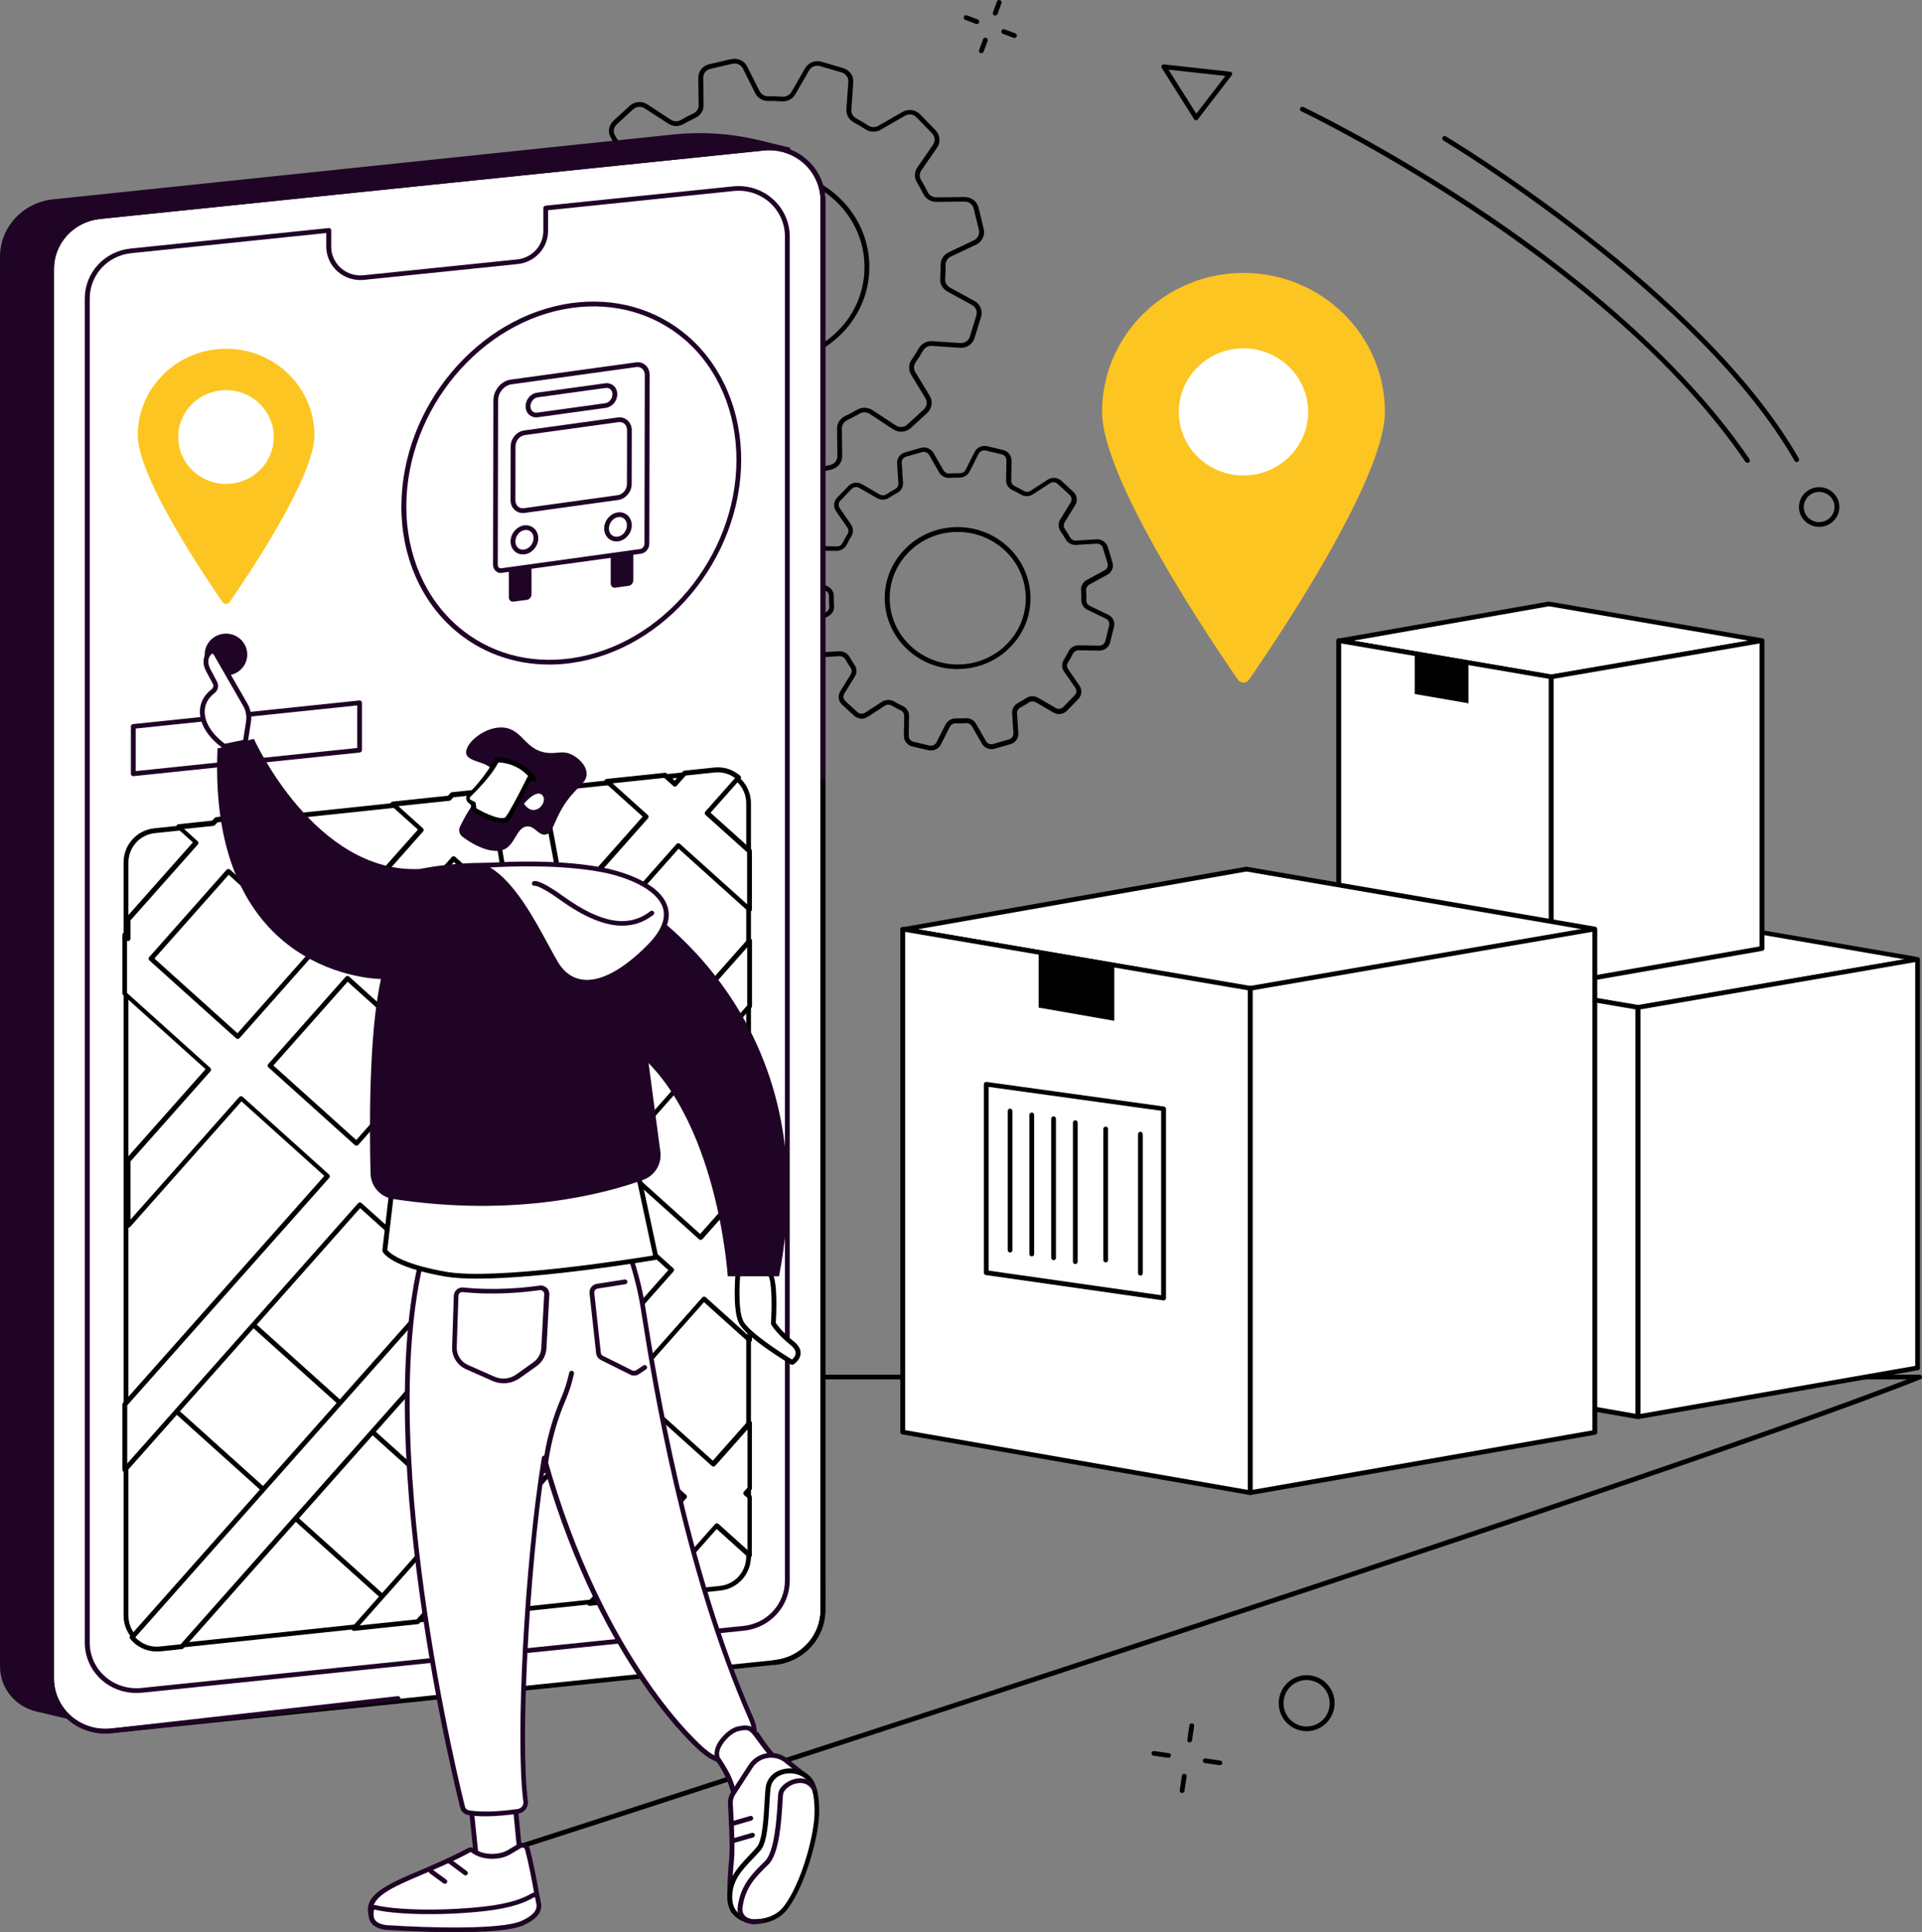
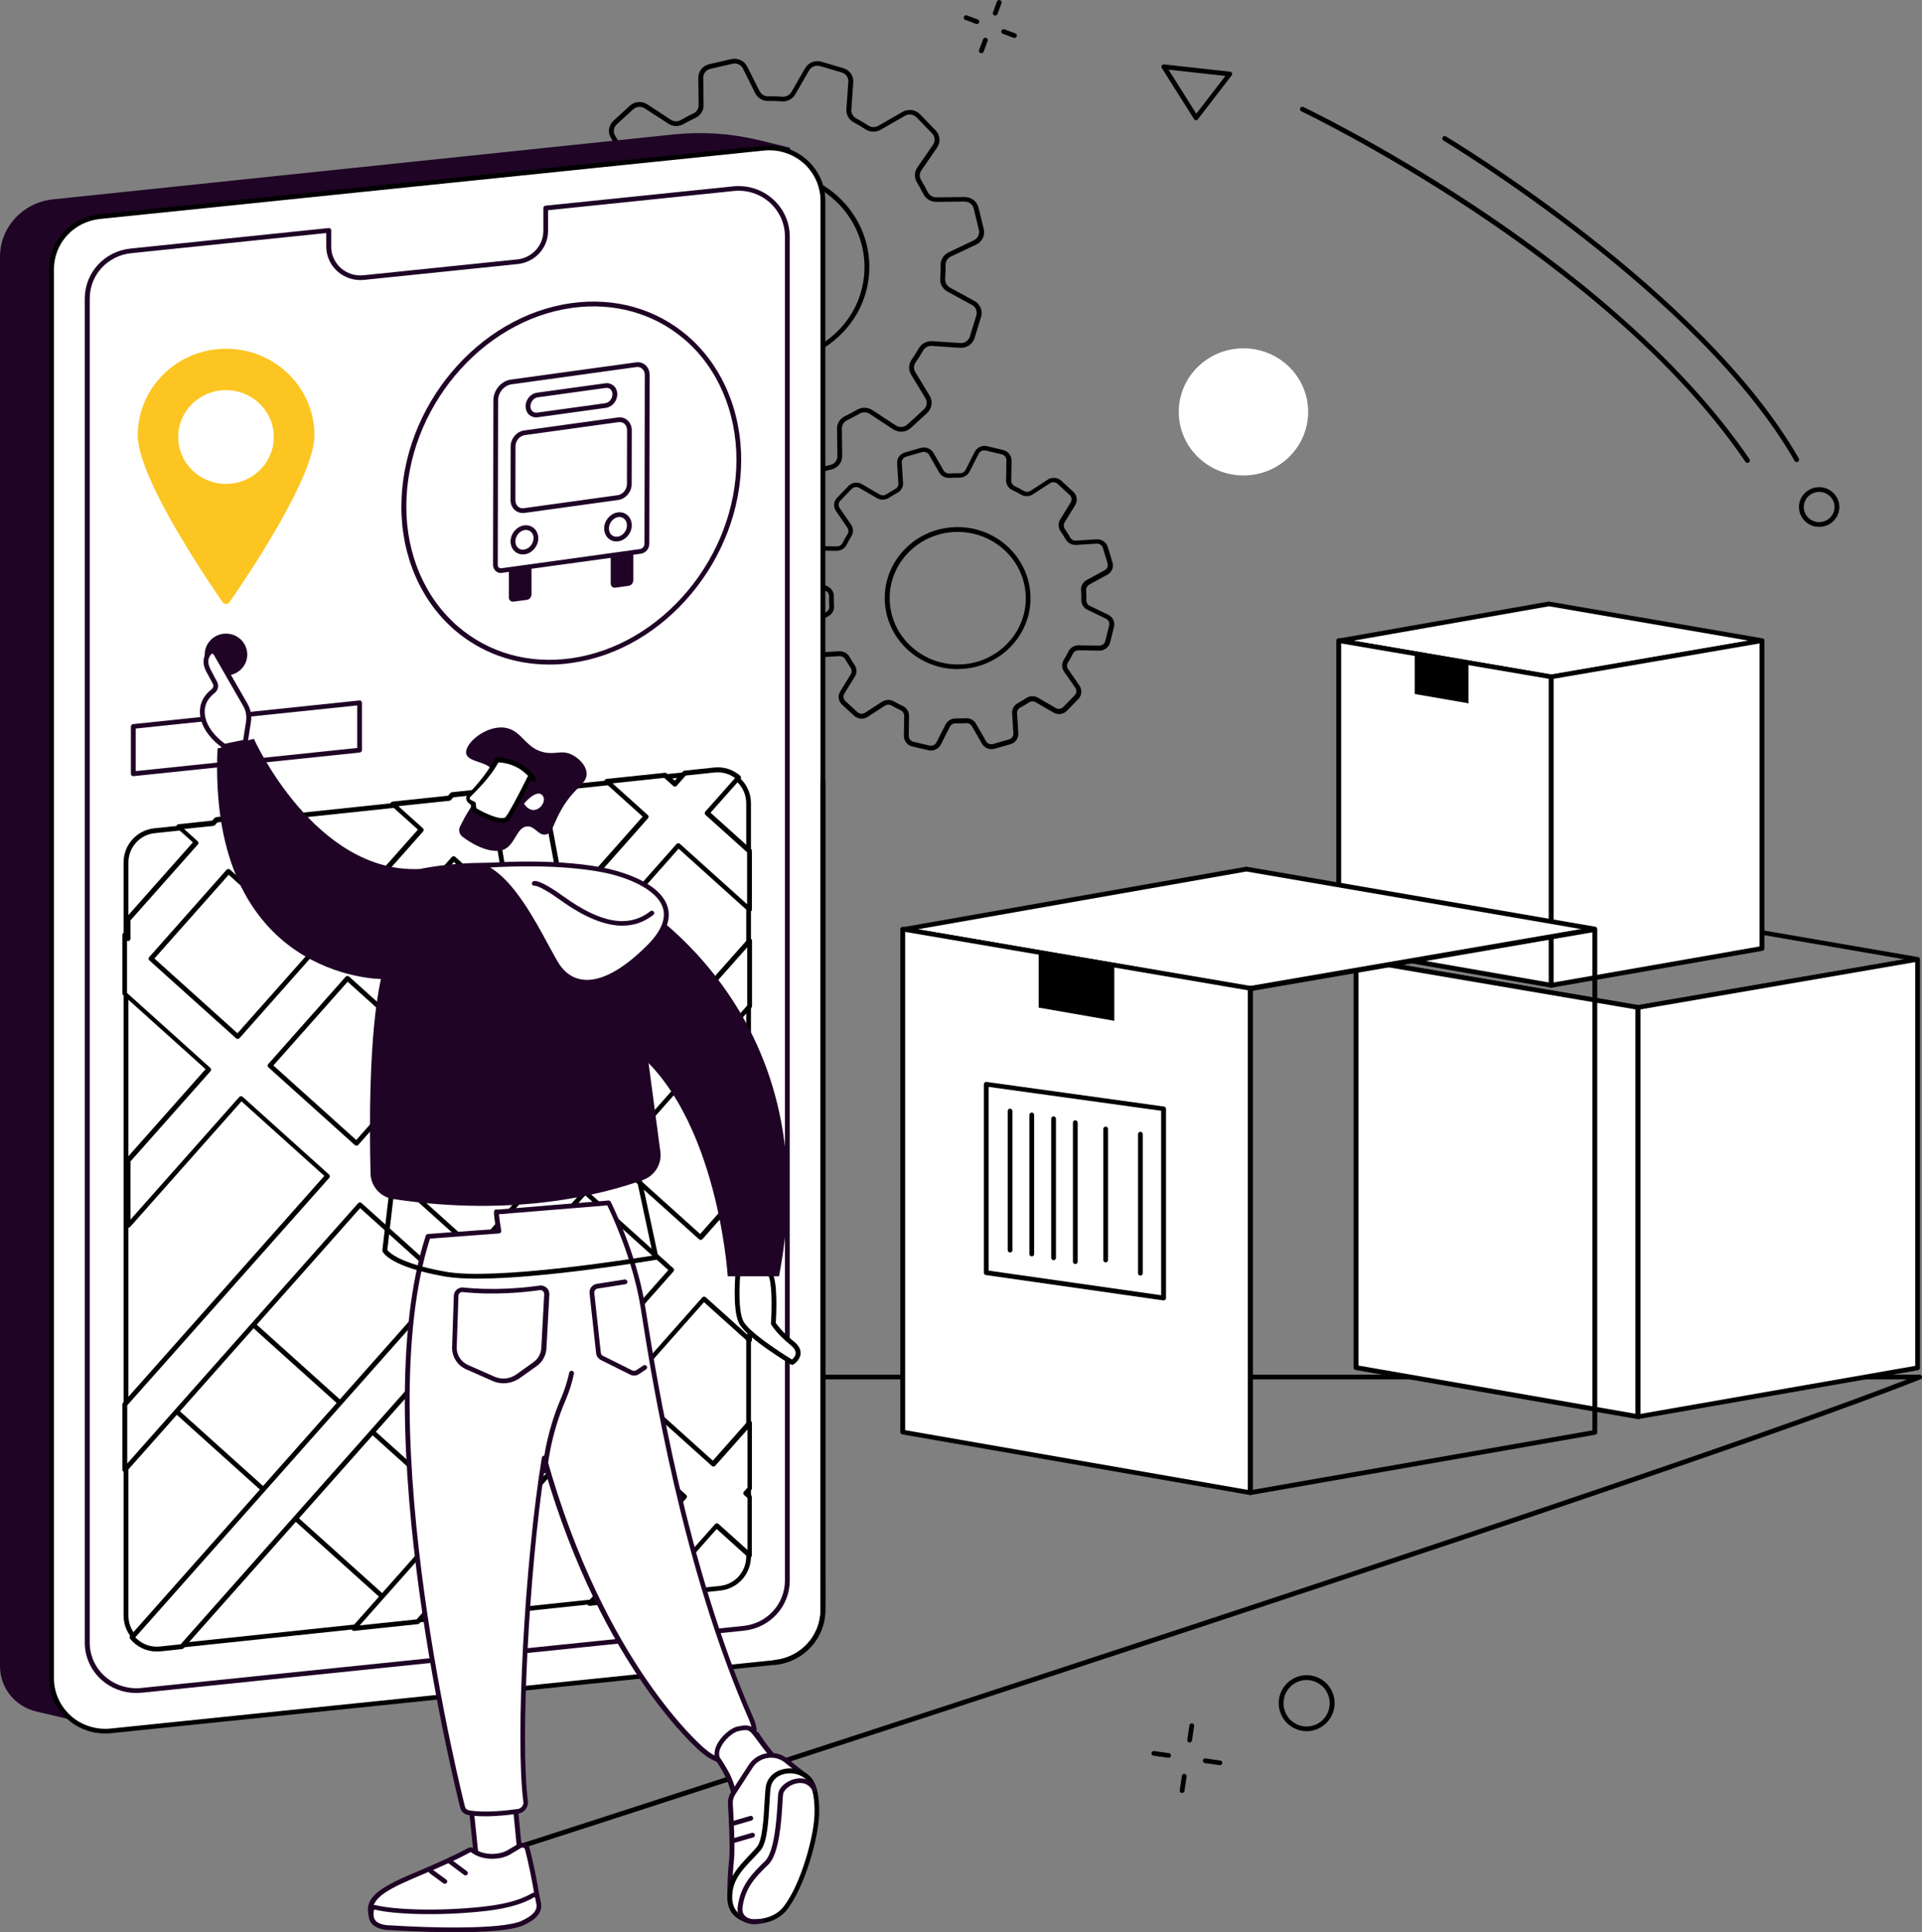
<svg xmlns="http://www.w3.org/2000/svg" width="564" height="567" viewBox="0 0 564 567" fill="none">
  <rect x="0" y="0" width="564" height="567" fill="#808080" stroke="none" />
  <g clip-path="url(#clip0_216_47957)">
    <path d="M116.142 554.266C115.859 554.266 115.575 554.08 115.48 553.801C115.354 553.429 115.575 553.058 115.922 552.934C119.58 551.756 477.216 436.931 559.648 404.77H5.802C5.424 404.77 5.108 404.46 5.108 404.088C5.108 403.717 5.424 403.407 5.802 403.407H563.306C563.653 403.407 563.937 403.655 564 403.964C564.063 404.305 563.874 404.615 563.558 404.739C488.064 434.948 120.053 553.089 116.363 554.297C116.3 554.235 116.206 554.266 116.142 554.266Z" fill="black" />
    <path d="M236.511 139.395C234.934 139.395 233.484 138.528 232.758 137.103L229.132 129.883C228.659 128.954 227.713 128.334 226.641 128.365C225.253 128.396 223.802 128.334 222.383 128.241C221.343 128.179 220.334 128.706 219.798 129.605L215.761 136.607C214.784 138.28 212.797 139.055 210.936 138.497L204.598 136.638C202.706 136.08 201.507 134.376 201.633 132.455L202.201 124.43C202.264 123.408 201.728 122.416 200.814 121.921C199.584 121.239 198.385 120.526 197.219 119.783C196.336 119.194 195.2 119.194 194.286 119.69L187.191 123.78C185.488 124.74 183.375 124.461 182.019 123.067L177.541 118.42C176.185 117.025 176.027 114.949 177.099 113.338L181.703 106.677C182.303 105.809 182.334 104.725 181.798 103.857C181.073 102.68 180.411 101.471 179.78 100.232C179.338 99.334 178.361 98.714 177.289 98.745L169.027 98.838H168.995C167.04 98.838 165.368 97.567 164.927 95.709L163.413 89.45C162.972 87.591 163.886 85.701 165.652 84.864L173.063 81.332C174.009 80.867 174.608 79.938 174.608 78.915C174.608 77.552 174.64 76.158 174.734 74.764C174.797 73.741 174.261 72.781 173.347 72.254L166.157 68.319C164.454 67.389 163.634 65.438 164.202 63.609L166.094 57.444C166.661 55.616 168.427 54.438 170.382 54.562L178.613 55.12C179.685 55.213 180.694 54.655 181.199 53.757C181.893 52.579 182.618 51.402 183.406 50.256C184.006 49.419 184.037 48.304 183.469 47.405L179.275 40.496C178.266 38.854 178.582 36.778 180.001 35.445L184.794 31.046C186.213 29.744 188.357 29.558 189.997 30.643L196.84 35.136C197.723 35.724 198.858 35.755 199.773 35.228C200.971 34.516 202.233 33.865 203.494 33.277C204.44 32.843 205.039 31.882 205.008 30.86L204.913 22.835C204.882 20.914 206.206 19.272 208.13 18.838L214.563 17.351C216.486 16.917 218.41 17.816 219.261 19.52L222.888 26.739C223.361 27.669 224.307 28.257 225.348 28.257H225.379C226.798 28.226 228.217 28.288 229.636 28.381C230.677 28.443 231.686 27.916 232.222 27.018L236.259 20.016C237.236 18.343 239.223 17.568 241.084 18.126L247.422 19.985C249.314 20.542 250.512 22.246 250.386 24.167L249.819 32.192C249.756 33.215 250.292 34.206 251.206 34.702C252.436 35.383 253.634 36.096 254.801 36.84C255.684 37.428 256.819 37.428 257.734 36.933L264.829 32.843C266.532 31.882 268.645 32.161 270.001 33.555L274.542 38.234C275.898 39.628 276.056 41.704 274.983 43.315L270.379 49.977C269.78 50.844 269.749 51.96 270.285 52.827C271.01 54.005 271.672 55.213 272.271 56.421C272.744 57.32 273.691 57.908 274.763 57.908H274.794L283.056 57.816C285.043 57.816 286.714 59.086 287.156 60.945L288.67 67.204C289.111 69.063 288.197 70.953 286.431 71.789L279.02 75.29C278.074 75.755 277.475 76.685 277.475 77.707C277.475 79.07 277.443 80.465 277.349 81.859C277.285 82.881 277.822 83.842 278.736 84.368L285.926 88.303C287.629 89.233 288.449 91.185 287.881 93.013L285.989 99.179C285.421 101.007 283.656 102.184 281.7 102.06L273.47 101.502C272.398 101.44 271.388 101.967 270.884 102.866C270.19 104.074 269.465 105.251 268.676 106.367C268.077 107.203 268.046 108.319 268.613 109.217L272.808 116.127C273.817 117.769 273.501 119.845 272.082 121.177L267.289 125.577C265.87 126.878 263.726 127.064 262.086 125.98L255.211 121.456C254.328 120.867 253.161 120.836 252.278 121.363C251.08 122.045 249.85 122.695 248.589 123.315C247.643 123.749 247.044 124.709 247.044 125.763L247.138 133.787C247.17 135.708 245.845 137.35 243.922 137.784L237.489 139.271C237.173 139.364 236.826 139.395 236.511 139.395ZM226.704 127.002C228.28 127.002 229.731 127.9 230.425 129.295L234.051 136.514C234.619 137.66 235.912 138.249 237.173 137.939L243.606 136.452C244.868 136.173 245.751 135.089 245.719 133.818L245.625 125.794C245.593 124.244 246.539 122.788 247.958 122.107C249.188 121.518 250.386 120.898 251.553 120.217C252.941 119.411 254.675 119.473 255.999 120.34L262.843 124.833C263.915 125.546 265.334 125.422 266.28 124.554L271.073 120.155C272.019 119.287 272.208 117.924 271.546 116.839L267.352 109.93C266.532 108.598 266.595 106.894 267.478 105.592C268.235 104.508 268.96 103.361 269.623 102.184C270.411 100.821 271.956 100.015 273.533 100.108L281.763 100.666C283.056 100.759 284.223 99.984 284.602 98.745L286.494 92.579C286.872 91.371 286.336 90.1 285.201 89.481L278.011 85.546C276.592 84.771 275.772 83.284 275.898 81.735C275.993 80.403 276.056 79.039 276.024 77.707C275.993 76.158 276.939 74.733 278.358 74.051L285.768 70.519C286.935 69.961 287.534 68.722 287.25 67.483L285.737 61.224C285.453 60.015 284.349 59.148 283.056 59.148H283.025L274.763 59.241H274.731C273.154 59.241 271.672 58.342 270.979 56.979C270.379 55.802 269.717 54.624 269.055 53.478C268.235 52.146 268.298 50.441 269.181 49.14L273.785 42.479C274.51 41.425 274.384 40.062 273.501 39.133L268.96 34.454C268.077 33.524 266.658 33.339 265.523 33.989L258.428 38.079C257.04 38.885 255.306 38.823 253.981 37.955C252.878 37.212 251.679 36.53 250.481 35.879C249.093 35.105 248.242 33.617 248.368 32.037L248.936 24.012C249.03 22.742 248.21 21.627 246.981 21.255L240.642 19.396C239.381 19.024 238.088 19.551 237.426 20.666L233.389 27.669C232.601 29.032 231.055 29.868 229.479 29.744C228.091 29.651 226.704 29.59 225.348 29.62C223.802 29.651 222.289 28.753 221.595 27.328L218.032 20.14C217.464 18.993 216.171 18.404 214.91 18.714L208.477 20.201C207.215 20.48 206.332 21.565 206.364 22.835L206.458 30.86C206.49 32.44 205.575 33.865 204.156 34.547C202.926 35.136 201.697 35.786 200.53 36.437C199.174 37.212 197.439 37.181 196.115 36.282L189.209 31.82C188.137 31.108 186.718 31.232 185.771 32.099L180.978 36.499C180.032 37.366 179.843 38.73 180.505 39.814L184.699 46.723C185.519 48.056 185.456 49.76 184.573 51.061C183.816 52.146 183.091 53.292 182.429 54.469C181.64 55.833 180.095 56.638 178.518 56.545L170.288 55.987C168.995 55.895 167.828 56.669 167.45 57.908L165.558 64.074C165.179 65.283 165.715 66.553 166.851 67.173L174.041 71.108C175.46 71.882 176.279 73.369 176.153 74.918C176.059 76.251 175.996 77.614 176.027 78.946C176.059 80.496 175.113 81.921 173.694 82.603L166.283 86.135C165.116 86.692 164.517 87.932 164.801 89.171L166.315 95.43C166.63 96.669 167.765 97.506 169.027 97.506L177.289 97.413C178.897 97.382 180.379 98.28 181.073 99.674C181.672 100.883 182.334 102.06 183.028 103.207C183.848 104.539 183.785 106.243 182.87 107.544L178.266 114.206C177.541 115.259 177.667 116.622 178.55 117.552L183.091 122.23C183.974 123.16 185.393 123.346 186.528 122.695L193.624 118.605C195.011 117.8 196.746 117.862 198.07 118.729C199.174 119.473 200.372 120.155 201.57 120.805C202.958 121.58 203.809 123.067 203.683 124.647L203.116 132.672C203.021 133.942 203.841 135.058 205.071 135.43L211.409 137.289C212.671 137.66 213.964 137.134 214.626 136.018L218.662 129.016C219.451 127.653 220.996 126.816 222.573 126.94C223.96 127.033 225.348 127.095 226.704 127.064C226.672 127.002 226.704 127.002 226.704 127.002ZM226.073 106.615C225.726 106.615 225.411 106.615 225.064 106.584C209.044 106.057 196.462 92.92 196.998 77.335C197.534 61.751 210.968 49.481 227.019 50.008C243.039 50.534 255.621 63.672 255.085 79.256C254.833 86.816 251.553 93.819 245.877 98.962C240.453 103.919 233.452 106.615 226.073 106.615ZM226.01 51.402C211.189 51.402 198.922 62.866 198.417 77.397C197.912 92.238 209.896 104.694 225.127 105.22C232.506 105.437 239.538 102.897 244.931 98.001C250.323 93.106 253.414 86.444 253.666 79.256C254.17 64.415 242.187 51.96 226.956 51.433C226.641 51.402 226.325 51.402 226.01 51.402Z" fill="black" />
    <path d="M273.186 220.232C272.934 220.232 272.682 220.201 272.429 220.139L267.731 219.054C266.249 218.714 265.239 217.412 265.239 215.925L265.334 210.069C265.334 209.388 264.956 208.768 264.325 208.458C263.41 208.024 262.496 207.529 261.613 207.033C261.014 206.692 260.257 206.692 259.658 207.095L254.644 210.348C253.382 211.185 251.711 211.03 250.607 210.007L247.107 206.785C246.003 205.763 245.782 204.151 246.571 202.881L249.661 197.862C250.008 197.273 250.008 196.56 249.63 196.003C249.062 195.166 248.526 194.299 248.021 193.431C247.675 192.842 247.012 192.502 246.319 192.533L240.295 192.904C238.782 192.997 237.426 192.068 236.984 190.643L235.628 186.15C235.187 184.725 235.817 183.206 237.173 182.494L242.408 179.643C243.007 179.303 243.386 178.683 243.354 178.001C243.291 177.01 243.26 175.987 243.291 174.965C243.291 174.283 242.913 173.663 242.282 173.385L236.89 170.782C235.534 170.131 234.808 168.644 235.187 167.219L236.322 162.664C236.669 161.239 237.962 160.248 239.475 160.248C239.507 160.248 239.507 160.248 239.539 160.248L245.562 160.341H245.593C246.287 160.341 246.918 159.969 247.233 159.349C247.675 158.451 248.179 157.552 248.715 156.715C249.062 156.127 249.062 155.414 248.652 154.825L245.309 149.961C244.458 148.722 244.616 147.111 245.656 146.026L248.967 142.618C250.008 141.533 251.648 141.317 252.972 142.091L258.144 145.097C258.743 145.437 259.5 145.437 260.068 145.066C260.919 144.508 261.834 143.981 262.717 143.485C263.316 143.176 263.663 142.525 263.631 141.843L263.253 135.987C263.158 134.5 264.104 133.168 265.555 132.765L270.19 131.433C271.641 131.03 273.186 131.619 273.943 132.92L276.876 138.032C277.223 138.621 277.885 138.993 278.579 138.931C279.619 138.869 280.66 138.838 281.701 138.869C282.394 138.869 283.025 138.497 283.34 137.877L286.021 132.61C286.683 131.278 288.197 130.596 289.679 130.937L294.346 132.053C295.828 132.393 296.837 133.695 296.837 135.182L296.743 141.038C296.743 141.719 297.121 142.339 297.752 142.649C298.666 143.083 299.581 143.578 300.464 144.074C301.063 144.415 301.82 144.415 302.419 144.012L307.433 140.759C308.694 139.922 310.366 140.077 311.469 141.1L314.97 144.322C316.074 145.344 316.294 146.956 315.506 148.226L312.415 153.276C312.069 153.865 312.069 154.609 312.447 155.166C313.015 156.003 313.551 156.87 314.055 157.738C314.402 158.327 315.064 158.698 315.758 158.636L321.781 158.265C323.295 158.172 324.651 159.101 325.092 160.526L326.448 165.019C326.89 166.444 326.259 167.963 324.903 168.675L319.669 171.526C319.069 171.866 318.691 172.486 318.722 173.168C318.786 174.159 318.817 175.182 318.786 176.204C318.786 176.886 319.164 177.505 319.795 177.784L325.187 180.387C326.543 181.038 327.268 182.525 326.89 183.95L325.755 188.505C325.408 189.93 324.115 190.921 322.601 190.921C322.57 190.921 322.57 190.921 322.538 190.921L316.515 190.828C315.853 190.797 315.159 191.2 314.844 191.82C314.402 192.718 313.898 193.617 313.362 194.453C313.015 195.042 313.015 195.755 313.425 196.343L316.767 201.208C317.619 202.447 317.461 204.058 316.42 205.143L313.109 208.551C312.069 209.635 310.429 209.852 309.104 209.078L303.933 206.072C303.333 205.732 302.577 205.732 301.977 206.103C301.126 206.661 300.243 207.188 299.36 207.653C298.761 207.993 298.383 208.644 298.446 209.295L298.824 215.151C298.919 216.638 297.973 217.97 296.522 218.373L291.886 219.705C290.436 220.139 288.891 219.519 288.134 218.218L285.201 213.106C284.854 212.517 284.192 212.145 283.498 212.207C282.457 212.269 281.417 212.3 280.376 212.269C279.682 212.269 279.052 212.641 278.736 213.261L276.056 218.528C275.52 219.581 274.385 220.232 273.186 220.232ZM260.698 205.391C261.266 205.391 261.834 205.546 262.338 205.824C263.19 206.32 264.073 206.785 264.956 207.188C266.059 207.714 266.785 208.861 266.753 210.069L266.658 215.925C266.658 216.762 267.226 217.474 268.046 217.66L272.713 218.776C273.565 218.962 274.416 218.59 274.794 217.846L277.475 212.579C278.043 211.494 279.178 210.813 280.408 210.813C281.417 210.844 282.426 210.813 283.403 210.751C284.633 210.689 285.8 211.309 286.399 212.362L289.332 217.474C289.742 218.218 290.625 218.559 291.445 218.311L296.08 216.979C296.9 216.731 297.436 215.987 297.373 215.182L296.995 209.326C296.9 208.117 297.563 206.94 298.635 206.351C299.486 205.886 300.338 205.391 301.158 204.833C302.198 204.151 303.523 204.12 304.595 204.74L309.767 207.745C310.492 208.179 311.438 208.055 312.037 207.436L315.348 204.027C315.947 203.439 316.01 202.509 315.537 201.828L312.226 197.056C311.533 196.034 311.501 194.732 312.132 193.679C312.636 192.873 313.109 192.006 313.551 191.138C314.087 190.054 315.222 189.372 316.452 189.372C316.483 189.372 316.483 189.372 316.515 189.372L322.538 189.465H322.57C323.421 189.465 324.146 188.907 324.336 188.102L325.471 183.547C325.66 182.742 325.282 181.905 324.493 181.533L319.101 178.931C317.966 178.404 317.272 177.258 317.303 176.049C317.335 175.058 317.303 174.097 317.24 173.137C317.146 171.928 317.808 170.782 318.912 170.193L324.146 167.343C324.903 166.94 325.25 166.103 324.998 165.298L323.642 160.805C323.39 160 322.633 159.473 321.781 159.535L315.758 159.907C314.528 159.969 313.33 159.349 312.731 158.296C312.258 157.459 311.722 156.623 311.186 155.848C310.492 154.856 310.46 153.524 311.091 152.471L314.181 147.42C314.623 146.708 314.497 145.809 313.866 145.221L310.366 141.998C309.735 141.41 308.821 141.348 308.095 141.812L303.081 145.066C302.041 145.747 300.685 145.778 299.644 145.159C298.792 144.663 297.941 144.198 297.027 143.795C295.923 143.269 295.197 142.122 295.229 140.914L295.324 135.058C295.324 134.221 294.756 133.509 293.936 133.323L289.269 132.207C288.417 132.022 287.566 132.393 287.188 133.137L284.507 138.404C283.94 139.489 282.804 140.139 281.574 140.17C280.565 140.139 279.556 140.17 278.579 140.232C277.349 140.294 276.182 139.674 275.583 138.621L272.65 133.509C272.24 132.765 271.357 132.424 270.537 132.672L265.902 134.004C265.082 134.252 264.546 134.996 264.609 135.802L264.987 141.657C265.082 142.866 264.42 144.043 263.347 144.601C262.496 145.066 261.613 145.592 260.793 146.119C259.784 146.77 258.428 146.801 257.356 146.181L252.184 143.176C251.459 142.742 250.513 142.866 249.914 143.485L246.602 146.894C246.003 147.482 245.94 148.412 246.413 149.094L249.756 153.958C250.45 154.98 250.481 156.282 249.85 157.335C249.346 158.141 248.873 159.008 248.431 159.876C247.895 160.96 246.697 161.642 245.467 161.642L239.444 161.549C238.593 161.518 237.836 162.107 237.646 162.912L236.511 167.467C236.322 168.272 236.7 169.109 237.489 169.481L242.881 172.083C244.016 172.61 244.71 173.756 244.679 174.965C244.647 175.956 244.679 176.917 244.742 177.877C244.836 179.086 244.174 180.232 243.07 180.821L237.836 183.671C237.079 184.074 236.732 184.911 236.984 185.716L238.34 190.209C238.593 191.014 239.349 191.541 240.201 191.479L246.224 191.107C247.454 191.045 248.652 191.665 249.251 192.687C249.724 193.524 250.26 194.361 250.796 195.166C251.49 196.158 251.522 197.49 250.86 198.512L247.769 203.532C247.328 204.244 247.454 205.143 248.084 205.732L251.585 208.954C252.216 209.543 253.13 209.604 253.855 209.14L258.869 205.886C259.437 205.577 260.068 205.391 260.698 205.391ZM281.007 196.343C269.402 196.343 259.878 187.265 259.626 175.925C259.5 170.348 261.644 165.081 265.586 161.084C269.528 157.056 274.858 154.794 280.565 154.671C280.723 154.671 280.849 154.671 281.007 154.671C292.612 154.671 302.135 163.749 302.387 175.089C302.514 180.666 300.369 185.933 296.427 189.93C292.485 193.927 287.156 196.22 281.448 196.312C281.291 196.343 281.164 196.343 281.007 196.343ZM281.038 156.096C280.912 156.096 280.755 156.096 280.628 156.096C275.299 156.189 270.317 158.327 266.627 162.076C262.937 165.825 260.951 170.751 261.077 175.925C261.298 186.522 270.222 194.98 281.038 194.98C281.165 194.98 281.322 194.98 281.448 194.98C286.778 194.887 291.76 192.749 295.45 189C299.139 185.251 301.126 180.325 301 175.151C300.779 164.554 291.855 156.096 281.038 156.096Z" fill="black" />
    <path d="M21.759 504.847C29.012 506.551 36.486 504.785 43.896 503.948L225.978 485.451C235.344 484.491 242.376 476.683 242.156 467.512L231.844 43.346L222.131 40.991C214.153 39.132 205.891 38.605 197.723 39.442L15.547 58.497C6.717 59.426 0 66.677 0 75.352V488.983C0 495.304 4.415 500.788 10.722 502.244L21.759 504.847Z" fill="#1F0426" />
    <path d="M227.366 487.837L32.544 507.914C23.241 508.875 15.137 501.718 15.137 492.516V78.977C15.137 71.046 21.223 64.384 29.264 63.578L224.086 43.501C233.389 42.541 241.494 49.698 241.494 58.9V472.438C241.494 480.339 235.407 487 227.366 487.837Z" fill="white" />
    <path d="M30.904 508.689C26.868 508.689 22.895 507.233 19.867 504.537C16.398 501.47 14.412 497.101 14.412 492.516V78.977C14.412 70.674 20.75 63.733 29.17 62.866L223.992 42.788C228.628 42.324 233.263 43.78 236.732 46.847C240.201 49.915 242.188 54.283 242.188 58.869V472.407C242.188 480.711 235.849 487.651 227.429 488.519L32.607 508.596C32.071 508.658 31.472 508.689 30.904 508.689ZM225.726 44.09C225.19 44.09 224.686 44.121 224.15 44.183L29.328 64.26C21.633 65.066 15.831 71.386 15.831 78.977V492.516C15.831 496.698 17.66 500.695 20.813 503.515C23.967 506.303 28.224 507.667 32.45 507.233L227.272 487.155C234.966 486.35 240.768 480.029 240.768 472.438V58.869C240.768 54.686 238.939 50.658 235.786 47.87C233.011 45.422 229.416 44.09 225.726 44.09Z" fill="black" />
-     <path d="M30.904 508.689C26.836 508.689 22.895 507.233 19.867 504.537C16.398 501.47 14.412 497.101 14.412 492.516V78.977C14.412 70.674 20.75 63.733 29.17 62.866L223.992 42.788C228.628 42.324 233.263 43.78 236.732 46.847C240.201 49.915 242.188 54.283 242.188 58.869V229.279C242.188 229.651 241.872 229.96 241.494 229.96C241.115 229.96 240.8 229.651 240.8 229.279V58.869C240.8 54.686 238.971 50.658 235.817 47.87C232.664 45.081 228.407 43.718 224.181 44.152L29.328 64.26C21.633 65.066 15.831 71.386 15.831 78.977V492.516C15.831 496.698 17.66 500.695 20.813 503.515C23.967 506.303 28.224 507.667 32.45 507.233L116.711 497.721C117.089 497.659 117.436 497.938 117.499 498.341C117.53 498.712 117.278 499.053 116.868 499.115L32.607 508.627C32.071 508.658 31.503 508.689 30.904 508.689Z" fill="#1F0426" />
    <path d="M227.366 488.518C227.019 488.518 226.704 488.24 226.672 487.899C226.641 487.527 226.925 487.186 227.303 487.124C234.998 486.319 240.8 479.998 240.8 472.407V229.31C240.8 228.938 241.115 228.628 241.494 228.628C241.872 228.628 242.187 228.938 242.187 229.31V472.438C242.187 480.742 235.849 487.682 227.429 488.549C227.429 488.518 227.398 488.518 227.366 488.518Z" fill="black" />
    <path d="M231.024 69.341V463.794C231.024 470.982 225.505 477.024 218.221 477.767L41.437 495.986C32.985 496.853 25.638 490.347 25.638 482.012V87.591C25.638 80.403 31.156 74.361 38.472 73.617L96.496 67.606V72.378C96.496 77.769 101.258 81.983 106.714 81.425L151.84 76.777C156.539 76.282 160.134 72.378 160.134 67.73V61.038L215.225 55.368C223.676 54.5 231.024 61.007 231.024 69.341Z" fill="white" />
    <path d="M39.923 496.791C36.233 496.791 32.638 495.459 29.863 493.011C26.71 490.222 24.881 486.226 24.881 482.043V87.591C24.881 80.031 30.652 73.71 38.346 72.935L96.433 66.924C96.623 66.893 96.843 66.955 96.969 67.11C97.127 67.234 97.19 67.42 97.19 67.637V72.409C97.19 74.794 98.231 77.056 100.028 78.667C101.826 80.247 104.222 81.022 106.651 80.774L151.777 76.127C156.129 75.662 159.44 72.068 159.44 67.761V61.038C159.44 60.697 159.724 60.387 160.071 60.356L215.162 54.686C219.388 54.252 223.613 55.584 226.767 58.404C229.92 61.193 231.749 65.189 231.749 69.372V463.824C231.749 471.384 225.978 477.705 218.315 478.511L41.531 496.729C40.964 496.76 40.459 496.791 39.923 496.791ZM95.803 68.381L38.504 74.299C31.566 75.011 26.331 80.712 26.331 87.591V482.043C26.331 485.823 27.971 489.448 30.841 491.958C33.711 494.498 37.526 495.707 41.374 495.335L218.158 477.116C225.095 476.404 230.33 470.672 230.33 463.824V69.341C230.33 65.561 228.69 61.936 225.821 59.395C222.951 56.855 219.135 55.646 215.288 56.049L160.827 61.688V67.761C160.827 72.78 156.98 76.963 151.903 77.49L106.777 82.137C103.97 82.416 101.164 81.518 99.051 79.659C96.969 77.8 95.74 75.166 95.74 72.377V68.381H95.803Z" fill="#1F0426" />
    <path d="M211.346 466.055L47.239 483.406C41.752 483.995 36.99 479.657 36.99 474.111V253.074C36.99 248.272 40.585 244.275 45.315 243.779L209.422 226.428C214.909 225.839 219.671 230.177 219.671 235.723V456.729C219.671 461.532 216.076 465.56 211.346 466.055Z" fill="white" />
    <path d="M46.261 484.15C43.833 484.15 41.499 483.251 39.67 481.64C37.495 479.719 36.265 476.993 36.265 474.08V253.074C36.265 247.931 40.112 243.624 45.221 243.067L209.328 225.716C212.103 225.437 214.878 226.304 216.959 228.163C219.135 230.084 220.365 232.811 220.365 235.723V456.729C220.365 461.904 216.518 466.179 211.409 466.737L47.302 484.088C46.955 484.119 46.608 484.15 46.261 484.15ZM210.4 227.079C210.085 227.079 209.801 227.11 209.485 227.141L45.378 244.492C40.995 244.957 37.684 248.675 37.684 253.105V474.111C37.684 476.621 38.756 478.976 40.617 480.618C42.446 482.229 44.748 482.973 47.176 482.725L211.283 465.374C215.666 464.909 218.977 461.222 218.977 456.76V235.723C218.977 233.214 217.905 230.859 216.045 229.217C214.436 227.823 212.481 227.079 210.4 227.079Z" fill="black" />
    <path d="M119.927 475.443L49.163 411.803L71.71 386.396L142.474 450.037L119.927 475.443Z" fill="white" />
    <path d="M119.927 476.125C119.738 476.125 119.58 476.063 119.454 475.939L48.69 412.299C48.406 412.051 48.374 411.617 48.627 411.338L71.174 385.932C71.3 385.777 71.489 385.715 71.679 385.684C71.868 385.684 72.057 385.746 72.183 385.87L142.947 449.51C143.231 449.758 143.263 450.192 143.01 450.471L120.463 475.877C120.337 476.032 120.148 476.094 119.958 476.125H119.927ZM50.14 411.741L119.864 474.421L141.465 450.068L71.742 387.388L50.14 411.741Z" fill="black" />
    <path d="M199.11 248.148L219.986 266.924V249.79L207.562 238.605L216.77 228.225C214.909 226.583 212.387 225.685 209.675 225.963L200.908 226.893L198.07 230.084L195.169 227.482L178.108 229.279L189.587 239.596L166.882 265.22L141.528 242.416L151.461 231.231L132.698 233.214L131.847 234.205L115.291 235.94L123.648 243.438L100.943 269.062L75.494 246.196L82.274 238.543L63.511 240.526L62.659 241.486L52.474 242.571L57.614 247.187L37.684 269.681V275.289L36.675 274.391V291.525L61.366 313.709L37.684 340.386V359.565L70.795 322.229L96.149 345.033L36.643 412.113V431.292L105.61 353.523L131.058 376.389L38.787 480.432C40.711 482.786 43.707 484.181 46.955 483.84L53.388 483.158L140.519 384.909L165.967 407.775L103.844 477.829L122.607 475.846L175.428 416.296L200.876 439.162L173.063 470.517L191.826 468.534L210.337 447.682L220.018 456.388V439.254L218.788 438.139L220.018 436.745V417.566L209.328 429.619L183.879 406.753L206.584 381.129L220.018 393.213V376.079L215.035 371.617L220.018 366.009V346.83L205.575 363.097L180.126 340.231L202.831 314.607L219.986 330.037V312.934L211.283 305.126L219.986 295.305V276.126L201.822 296.606L176.374 273.74L199.11 248.148ZM133.108 251.959L158.462 274.763L135.757 300.386L110.403 277.582L133.108 251.959ZM44.338 281.331L67.043 255.708L92.491 278.574L69.786 304.197L44.338 281.331ZM79.247 312.717L101.952 287.094L127.306 309.898L104.601 335.521L79.247 312.717ZM114.061 344.011L136.766 318.387L162.215 341.253L139.51 366.877L114.061 344.011ZM197.124 372.671L174.419 398.294L148.97 375.428L171.675 349.805L197.124 372.671ZM193.371 306.149L170.666 331.772L145.217 308.906L167.922 283.283L193.371 306.149Z" fill="white" />
    <path d="M45.946 484.615C42.95 484.615 40.112 483.282 38.188 480.897C37.968 480.649 37.968 480.246 38.22 479.998L130.049 376.451L105.673 354.515L37.179 431.757C36.99 431.974 36.675 432.066 36.391 431.943C36.107 431.85 35.918 431.571 35.918 431.292V412.113C35.918 411.958 35.981 411.772 36.107 411.648L95.172 345.065L70.859 323.19L38.188 360.03C37.999 360.246 37.684 360.339 37.4 360.215C37.116 360.123 36.927 359.844 36.927 359.565V340.386C36.927 340.231 36.99 340.045 37.116 339.921L60.326 313.74L36.139 291.99C35.981 291.866 35.918 291.68 35.918 291.463V274.329C35.918 274.05 36.076 273.802 36.328 273.709C36.517 273.616 36.738 273.616 36.927 273.709V269.619C36.927 269.465 36.99 269.279 37.116 269.155L56.605 247.187L51.969 243.036C51.78 242.85 51.685 242.571 51.78 242.323C51.875 242.075 52.095 241.889 52.379 241.858L62.281 240.805L62.975 240.03C63.101 239.906 63.259 239.813 63.416 239.782L82.18 237.799C82.463 237.768 82.747 237.923 82.873 238.171C82.999 238.419 82.968 238.729 82.779 238.946L76.472 246.072L100.848 268.008L122.639 243.438L114.787 236.405C114.597 236.219 114.503 235.94 114.597 235.692C114.692 235.445 114.913 235.259 115.196 235.228L131.468 233.493L132.162 232.718C132.288 232.594 132.446 232.501 132.604 232.47L151.367 230.487C151.651 230.456 151.935 230.611 152.061 230.859C152.187 231.107 152.155 231.417 151.966 231.634L142.474 242.323L166.787 264.197L188.578 239.627L177.604 229.744C177.415 229.558 177.32 229.279 177.415 229.031C177.509 228.783 177.73 228.597 178.014 228.566L195.074 226.769C195.263 226.738 195.484 226.8 195.642 226.955L198.007 229.062L200.372 226.397C200.498 226.273 200.656 226.18 200.813 226.149L209.58 225.22C212.387 224.941 215.067 225.778 217.212 227.637C217.495 227.885 217.527 228.318 217.275 228.597L208.508 238.481L220.428 249.201C220.586 249.325 220.649 249.511 220.649 249.728V266.862C220.649 267.141 220.491 267.389 220.239 267.482C219.987 267.606 219.671 267.544 219.482 267.358L199.142 249.046L177.352 273.616L201.728 295.553L219.419 275.599C219.608 275.382 219.924 275.289 220.207 275.413C220.491 275.506 220.68 275.785 220.68 276.064V295.243C220.68 295.398 220.617 295.584 220.491 295.708L212.229 305.003L220.428 312.377C220.586 312.501 220.649 312.687 220.649 312.904V330.037C220.649 330.316 220.491 330.564 220.239 330.657C219.987 330.781 219.671 330.719 219.482 330.533L202.863 315.599L181.073 340.169L205.449 362.105L219.419 346.366C219.608 346.149 219.924 346.056 220.207 346.18C220.491 346.273 220.68 346.552 220.68 346.831V366.009C220.68 366.164 220.617 366.35 220.491 366.474L215.982 371.555L220.428 375.552C220.586 375.676 220.649 375.862 220.649 376.079V393.213C220.649 393.492 220.491 393.74 220.239 393.833C219.987 393.957 219.671 393.895 219.482 393.709L206.584 382.121L184.794 406.691L209.17 428.627L219.387 417.101C219.577 416.885 219.892 416.792 220.176 416.915C220.46 417.008 220.649 417.287 220.649 417.566V436.745C220.649 436.9 220.586 437.086 220.46 437.21L219.671 438.108L220.397 438.759C220.554 438.883 220.617 439.069 220.617 439.286V456.42C220.617 456.698 220.46 456.946 220.207 457.039C219.955 457.163 219.64 457.101 219.451 456.915L210.305 448.674L192.299 468.999C192.173 469.123 192.015 469.216 191.858 469.247L173.094 471.23C172.811 471.261 172.527 471.106 172.401 470.858C172.274 470.61 172.306 470.3 172.495 470.083L199.836 439.255L175.459 417.318L123.112 476.342C122.986 476.466 122.828 476.559 122.67 476.59L103.907 478.573C103.623 478.604 103.339 478.449 103.213 478.201C103.087 477.953 103.119 477.643 103.308 477.426L164.99 407.899L140.614 385.963L53.893 483.654C53.767 483.778 53.609 483.871 53.451 483.902L47.018 484.584C46.671 484.584 46.293 484.615 45.946 484.615ZM39.702 480.463C41.563 482.446 44.18 483.437 46.861 483.158L53.01 482.508L139.983 384.476C140.109 384.321 140.298 384.259 140.487 384.228C140.677 384.228 140.866 384.29 140.992 384.414L166.441 407.28C166.724 407.527 166.756 407.961 166.504 408.24L105.547 476.962L122.26 475.196L174.892 415.862C175.018 415.707 175.207 415.645 175.396 415.614C175.586 415.614 175.775 415.676 175.901 415.8L201.35 438.666C201.633 438.914 201.665 439.348 201.413 439.626L174.797 469.65L191.511 467.884L209.832 447.248C209.959 447.094 210.148 447.032 210.337 447.001C210.526 447.001 210.715 447.063 210.842 447.186L219.356 454.839V439.596L218.347 438.697C218.063 438.449 218.031 438.015 218.284 437.736L219.356 436.528V419.456L209.895 430.115C209.769 430.269 209.58 430.331 209.391 430.362C209.202 430.362 209.012 430.3 208.886 430.176L183.438 407.311C183.154 407.063 183.122 406.629 183.375 406.35L206.08 380.727C206.206 380.572 206.395 380.51 206.584 380.479C206.774 380.479 206.963 380.541 207.089 380.665L219.324 391.664V376.42L214.594 372.144C214.31 371.896 214.279 371.463 214.531 371.184L219.324 365.793V348.721L206.143 363.593C206.017 363.748 205.827 363.81 205.638 363.841C205.449 363.841 205.26 363.779 205.134 363.655L179.685 340.789C179.401 340.541 179.37 340.107 179.622 339.828L202.327 314.205C202.453 314.05 202.642 313.988 202.832 313.957C203.021 313.957 203.21 314.019 203.336 314.143L219.293 328.519V313.244L210.81 305.622C210.526 305.375 210.495 304.941 210.747 304.662L219.261 295.057V277.985L202.327 297.071C202.201 297.226 202.012 297.288 201.823 297.319C201.633 297.319 201.444 297.257 201.318 297.133L175.869 274.267C175.586 274.019 175.554 273.585 175.806 273.306L198.511 247.683C198.638 247.528 198.827 247.466 199.016 247.435C199.205 247.435 199.394 247.497 199.521 247.621L219.23 265.344V250.1L207.026 239.132C206.742 238.884 206.71 238.45 206.963 238.171L215.698 228.318C213.963 227.017 211.851 226.459 209.706 226.676L201.223 227.575L198.574 230.58C198.448 230.735 198.259 230.797 198.07 230.828C197.881 230.828 197.691 230.766 197.565 230.642L194.916 228.256L179.748 229.867L190.092 239.163C190.375 239.41 190.407 239.844 190.155 240.123L167.45 265.747C167.324 265.901 167.134 265.963 166.945 265.994C166.756 265.994 166.567 265.932 166.441 265.808L141.087 243.005C140.803 242.757 140.771 242.323 141.023 242.044L149.759 232.191L133.045 233.957L132.351 234.732C132.225 234.856 132.068 234.949 131.91 234.98L116.899 236.56L124.089 243.036C124.373 243.283 124.405 243.717 124.152 243.996L101.447 269.619C101.321 269.774 101.132 269.836 100.943 269.867C100.754 269.867 100.564 269.805 100.438 269.681L74.99 246.816C74.706 246.568 74.674 246.134 74.927 245.855L80.508 239.565L63.795 241.331L63.101 242.106C62.975 242.23 62.817 242.323 62.66 242.354L54.019 243.252L57.992 246.847C58.276 247.094 58.308 247.528 58.055 247.807L38.283 270.084V275.444C38.283 275.723 38.125 275.971 37.873 276.064C37.684 276.157 37.463 276.157 37.274 276.064V291.37L61.713 313.368C61.997 313.616 62.029 314.05 61.776 314.329L38.283 340.82V357.892L70.196 321.92C70.322 321.765 70.512 321.703 70.701 321.672C70.89 321.672 71.079 321.734 71.205 321.858L96.559 344.662C96.843 344.91 96.875 345.343 96.623 345.622L37.337 412.392V429.464L105.074 353.089C105.2 352.934 105.389 352.872 105.578 352.841C105.768 352.841 105.957 352.903 106.083 353.027L131.531 375.893C131.815 376.141 131.847 376.575 131.595 376.854L39.702 480.463ZM174.387 398.976C174.198 398.976 174.04 398.914 173.914 398.79L148.466 375.924C148.182 375.676 148.15 375.243 148.403 374.964L171.108 349.34C171.234 349.185 171.423 349.123 171.612 349.092C171.801 349.092 171.991 349.154 172.117 349.278L197.565 372.144C197.849 372.392 197.881 372.826 197.628 373.105L174.923 398.728C174.797 398.883 174.608 398.945 174.419 398.976C174.419 398.976 174.419 398.976 174.387 398.976ZM149.948 375.336L174.324 397.272L196.115 372.702L171.738 350.766L149.948 375.336ZM139.51 367.59C139.321 367.59 139.163 367.528 139.037 367.404L113.588 344.538C113.304 344.29 113.273 343.856 113.525 343.577L136.23 317.954C136.356 317.799 136.546 317.737 136.735 317.706C136.924 317.706 137.113 317.768 137.239 317.892L162.688 340.758C162.972 341.006 163.003 341.439 162.751 341.718L140.046 367.342C139.92 367.497 139.731 367.559 139.541 367.59C139.51 367.59 139.51 367.59 139.51 367.59ZM115.039 343.98L139.415 365.916L161.206 341.346L136.829 319.41L115.039 343.98ZM104.601 336.203C104.412 336.203 104.254 336.141 104.128 336.017L78.774 313.213C78.49 312.966 78.458 312.532 78.711 312.253L101.416 286.629C101.542 286.475 101.731 286.413 101.92 286.382C102.11 286.382 102.299 286.444 102.425 286.567L127.779 309.371C128.063 309.619 128.094 310.053 127.842 310.332L105.137 335.955C105.011 336.11 104.822 336.172 104.632 336.203H104.601ZM80.224 312.656L104.538 334.53L126.328 309.96L102.015 288.086L80.224 312.656ZM170.666 332.454C170.477 332.454 170.319 332.392 170.193 332.268L144.745 309.402C144.461 309.155 144.429 308.721 144.682 308.442L167.387 282.818C167.513 282.664 167.702 282.602 167.891 282.571C168.08 282.571 168.27 282.633 168.396 282.756L193.844 305.622C194.128 305.87 194.16 306.304 193.907 306.583L171.202 332.206C171.076 332.361 170.887 332.423 170.698 332.454H170.666ZM146.227 308.814L170.603 330.75L192.394 306.18L168.017 284.244L146.227 308.814ZM69.755 304.879C69.566 304.879 69.408 304.817 69.282 304.693L43.833 281.827C43.549 281.579 43.518 281.145 43.77 280.866L66.475 255.243C66.601 255.088 66.79 255.026 66.98 254.995C67.169 254.995 67.358 255.057 67.484 255.181L92.933 278.047C93.217 278.295 93.248 278.729 92.996 279.007L70.291 304.631C70.165 304.786 69.976 304.848 69.786 304.879C69.786 304.879 69.786 304.879 69.755 304.879ZM45.315 281.269L69.692 303.206L91.482 278.636L67.106 256.699L45.315 281.269ZM135.757 301.068C135.568 301.068 135.41 301.006 135.284 300.882L109.93 278.078C109.646 277.83 109.615 277.396 109.867 277.117L132.572 251.494C132.698 251.339 132.887 251.277 133.077 251.246C133.266 251.246 133.455 251.308 133.581 251.432L158.935 274.236C159.219 274.484 159.251 274.918 158.998 275.197L136.293 300.82C136.167 300.975 135.978 301.037 135.789 301.068C135.789 301.068 135.789 301.068 135.757 301.068ZM111.381 277.52L135.694 299.395L157.485 274.825L133.171 252.95L111.381 277.52Z" fill="black" />
    <path d="M66.318 198.202C69.766 198.202 72.561 195.456 72.561 192.067C72.561 188.679 69.766 185.933 66.318 185.933C62.869 185.933 60.074 188.679 60.074 192.067C60.074 195.456 62.869 198.202 66.318 198.202Z" fill="#1F0426" />
    <path d="M66.349 102.339C52.032 102.339 40.428 113.71 40.428 127.745C40.428 131.247 42.036 136.142 44.464 141.533C50.582 155.104 61.871 171.711 65.309 176.7C65.813 177.412 66.885 177.412 67.359 176.7C72.183 169.759 92.271 140.077 92.271 127.745C92.271 113.71 80.666 102.339 66.349 102.339Z" fill="#FCC521" />
    <path d="M66.318 141.998C74.068 141.998 80.351 135.839 80.351 128.241C80.351 120.643 74.068 114.484 66.318 114.484C58.568 114.484 52.285 120.643 52.285 128.241C52.285 135.839 58.568 141.998 66.318 141.998Z" fill="white" />
    <path d="M167.765 89.667C194.916 85.918 216.833 106.243 216.77 135.058C216.707 163.78 194.727 190.147 167.576 193.896C140.424 197.645 118.444 177.319 118.507 148.629C118.539 119.814 140.613 93.416 167.765 89.667Z" fill="white" />
    <path d="M161.174 195.011C150.862 195.011 141.213 191.541 133.518 184.972C123.49 176.39 117.751 163.129 117.782 148.597C117.845 119.504 140.204 92.765 167.67 88.954C180.379 87.188 192.457 90.596 201.728 98.528C211.756 107.11 217.527 120.433 217.495 135.027C217.432 164.058 195.106 190.766 167.702 194.546C165.495 194.887 163.319 195.011 161.174 195.011ZM167.891 90.348C141.118 94.035 119.264 120.185 119.233 148.597C119.201 162.726 124.752 175.584 134.496 183.919C143.483 191.603 155.183 194.887 167.513 193.183C194.254 189.496 216.045 163.408 216.108 135.027C216.139 120.836 210.558 107.885 200.845 99.581C191.858 91.928 180.158 88.644 167.891 90.348Z" fill="#1F0426" />
    <path d="M155.971 166.227V174.407C155.971 175.181 155.372 175.925 154.615 176.018L150.673 176.545C149.917 176.638 149.317 176.08 149.317 175.305V167.126L155.971 166.227Z" fill="#1F0426" />
    <path d="M185.835 162.106V170.286C185.835 171.061 185.236 171.804 184.479 171.897L180.537 172.455C179.78 172.548 179.212 171.99 179.212 171.216V163.036L185.835 162.106Z" fill="#1F0426" />
    <path d="M186.686 107.017C188.484 106.77 189.903 108.102 189.903 109.992L189.808 159.566C189.808 160.65 188.988 161.642 187.947 161.796L185.835 162.075L179.212 162.974L155.971 166.196L149.349 167.095L147.236 167.374C146.227 167.528 145.375 166.754 145.375 165.669L145.47 117.459C145.47 114.794 147.52 112.378 150.011 112.037L186.686 107.017Z" fill="white" />
    <path d="M146.984 168.148C146.416 168.148 145.911 167.962 145.502 167.59C144.965 167.126 144.682 166.444 144.682 165.7L144.776 117.49C144.776 114.515 147.078 111.758 149.916 111.386L186.591 106.336C187.632 106.181 188.61 106.46 189.366 107.11C190.186 107.792 190.628 108.845 190.628 109.992L190.533 159.566C190.533 160.991 189.461 162.292 188.074 162.478L147.362 168.086C147.204 168.117 147.11 168.148 146.984 168.148ZM186.781 107.699L150.106 112.78C147.93 113.09 146.164 115.197 146.164 117.521L146.069 165.731C146.069 166.072 146.195 166.382 146.416 166.568C146.605 166.723 146.858 166.785 147.11 166.754L187.853 161.115C188.515 161.022 189.114 160.309 189.114 159.597L189.209 110.023C189.209 109.279 188.925 108.629 188.42 108.195C187.979 107.792 187.38 107.637 186.781 107.699Z" fill="#1F0426" />
    <path d="M181.325 151.045C183.185 150.797 184.668 152.192 184.668 154.144C184.668 156.095 183.154 157.924 181.293 158.171C179.433 158.419 177.951 157.025 177.951 155.073C177.982 153.121 179.496 151.293 181.325 151.045Z" fill="white" />
    <path d="M180.884 158.884C180.032 158.884 179.212 158.605 178.581 158.047C177.762 157.335 177.289 156.25 177.289 155.073C177.289 152.78 179.086 150.673 181.262 150.364C182.334 150.209 183.343 150.518 184.1 151.169C184.92 151.882 185.393 152.966 185.393 154.144C185.393 156.436 183.596 158.543 181.42 158.853C181.23 158.884 181.073 158.884 180.884 158.884ZM181.451 151.727C179.938 151.944 178.708 153.431 178.676 155.073C178.676 155.848 178.96 156.56 179.496 156.994C179.969 157.397 180.568 157.552 181.23 157.49C182.744 157.273 183.974 155.786 183.974 154.144C183.974 153.338 183.69 152.656 183.154 152.223C182.681 151.82 182.082 151.634 181.451 151.727Z" fill="#1F0426" />
    <path d="M153.89 154.856C155.75 154.608 157.233 156.003 157.233 157.955C157.233 159.907 155.719 161.735 153.858 161.982C151.998 162.23 150.516 160.836 150.516 158.884C150.516 156.901 152.029 155.104 153.89 154.856Z" fill="white" />
    <path d="M153.417 162.695C152.565 162.695 151.745 162.416 151.115 161.859C150.295 161.146 149.822 160.061 149.822 158.884C149.822 156.591 151.619 154.484 153.795 154.175C154.867 154.02 155.876 154.329 156.665 154.98C157.485 155.693 157.958 156.777 157.958 157.955C157.958 160.247 156.16 162.354 153.984 162.664C153.795 162.664 153.606 162.695 153.417 162.695ZM154.331 155.507C154.205 155.507 154.111 155.507 153.984 155.538C152.471 155.755 151.241 157.242 151.241 158.884C151.241 159.69 151.525 160.371 152.061 160.805C152.534 161.208 153.133 161.363 153.795 161.27C155.309 161.053 156.539 159.566 156.57 157.924C156.57 157.118 156.286 156.436 155.75 156.003C155.34 155.693 154.836 155.507 154.331 155.507Z" fill="#1F0426" />
    <path d="M181.419 123.191C183.248 122.943 184.731 124.307 184.731 126.228L184.699 142.029C184.699 143.981 183.217 145.747 181.388 145.995L153.858 149.806C152.029 150.054 150.547 148.691 150.547 146.77L150.578 130.968C150.578 129.016 152.061 127.25 153.89 127.002L181.419 123.191Z" fill="white" />
    <path d="M153.417 150.55C152.565 150.55 151.777 150.271 151.115 149.713C150.295 149 149.822 147.947 149.822 146.77L149.853 130.968C149.853 128.706 151.619 126.63 153.764 126.32L181.294 122.509C182.334 122.355 183.343 122.633 184.1 123.315C184.92 124.028 185.393 125.081 185.393 126.258L185.361 142.06C185.361 144.322 183.596 146.398 181.451 146.708L153.921 150.519C153.764 150.519 153.606 150.55 153.417 150.55ZM181.514 123.873L153.984 127.684C152.502 127.901 151.272 129.357 151.272 130.968L151.241 146.77C151.241 147.544 151.525 148.226 152.029 148.66C152.502 149.062 153.101 149.217 153.732 149.124L181.262 145.313C182.744 145.097 183.974 143.64 183.974 142.029L184.006 126.227C184.006 125.453 183.722 124.771 183.217 124.337C182.776 123.966 182.176 123.811 181.514 123.873Z" fill="#1F0426" />
    <path d="M177.667 113.152C179.181 112.935 180.411 114.082 180.411 115.693C180.411 117.304 179.181 118.791 177.636 119.008L157.674 121.766C156.161 121.983 154.931 120.836 154.931 119.225C154.931 117.614 156.161 116.127 157.706 115.91L177.667 113.152Z" fill="white" />
    <path d="M157.327 122.478C156.602 122.478 155.908 122.231 155.341 121.766C154.615 121.146 154.237 120.217 154.237 119.225C154.237 117.242 155.719 115.476 157.611 115.228L177.573 112.471C178.487 112.347 179.339 112.595 180.032 113.152C180.758 113.772 181.136 114.702 181.136 115.693C181.136 117.676 179.654 119.442 177.762 119.69L157.8 122.447C157.643 122.478 157.485 122.478 157.327 122.478ZM177.762 113.834L157.8 116.592C156.633 116.746 155.656 117.955 155.656 119.225C155.656 119.845 155.877 120.372 156.287 120.712C156.633 121.022 157.106 121.146 157.611 121.084L177.573 118.327C178.771 118.172 179.717 116.994 179.717 115.693C179.717 115.073 179.496 114.547 179.086 114.206C178.739 113.896 178.266 113.772 177.762 113.834Z" fill="#1F0426" />
    <path d="M39.103 227.761C38.914 227.761 38.756 227.699 38.63 227.575C38.472 227.451 38.409 227.265 38.409 227.048V213.167C38.409 212.826 38.693 212.517 39.04 212.486L105.452 205.545C105.641 205.514 105.862 205.576 105.988 205.731C106.146 205.855 106.209 206.041 106.209 206.258V220.139C106.209 220.479 105.925 220.789 105.578 220.82L39.166 227.761C39.166 227.761 39.135 227.761 39.103 227.761ZM39.828 213.787V226.273L104.821 219.488V207.002L39.828 213.787Z" fill="#1F0426" />
-     <path d="M398.253 281.579L480.685 295.739L562.329 281.672C562.455 281.641 562.455 281.455 562.329 281.424L479.739 267.203L398.253 281.579Z" fill="white" />
    <path d="M480.685 296.42C480.654 296.42 480.591 296.42 480.559 296.42L398.127 282.26C397.78 282.198 397.528 281.92 397.528 281.579C397.528 281.238 397.78 280.959 398.095 280.897L479.581 266.552C479.676 266.552 479.739 266.552 479.834 266.552L562.423 280.773C562.833 280.835 563.117 281.176 563.117 281.579C563.117 281.982 562.833 282.322 562.423 282.384L480.78 296.451C480.748 296.42 480.717 296.42 480.685 296.42ZM402.29 281.548L480.654 294.995L558.923 281.517L479.739 267.884L402.29 281.548Z" fill="black" />
    <path d="M480.654 415.707V295.614L397.906 281.517V401.299L480.654 415.707Z" fill="white" />
    <path d="M480.653 416.419C480.622 416.419 480.559 416.419 480.527 416.419L397.78 402.012C397.433 401.95 397.212 401.671 397.212 401.33V281.517C397.212 281.3 397.307 281.114 397.465 280.99C397.622 280.866 397.843 280.804 398.032 280.835L480.78 294.933C481.127 294.995 481.379 295.273 481.379 295.614V415.738C481.379 415.955 481.284 416.14 481.127 416.264C481 416.357 480.811 416.419 480.653 416.419ZM398.631 400.711L479.96 414.87V296.203L398.631 282.353V400.711Z" fill="black" />
    <path d="M480.654 415.707V295.614L562.707 281.486V401.361L480.654 415.707Z" fill="white" />
    <path d="M480.654 416.419C480.496 416.419 480.338 416.357 480.212 416.264C480.055 416.14 479.96 415.924 479.96 415.738V295.614C479.96 295.273 480.212 294.995 480.559 294.933L562.581 280.835C562.77 280.804 562.991 280.866 563.149 280.99C563.306 281.114 563.401 281.331 563.401 281.517V401.392C563.401 401.733 563.149 402.012 562.833 402.074L480.811 416.419C480.748 416.419 480.717 416.419 480.654 416.419ZM481.379 296.203V414.901L562.014 400.804V282.322L481.379 296.203Z" fill="black" />
    <path d="M393.081 188.039L455.205 198.698L516.634 188.132C516.761 188.101 516.761 187.946 516.634 187.915L454.511 177.226L393.081 188.039Z" fill="white" />
    <path d="M455.205 199.379C455.173 199.379 455.11 199.379 455.079 199.379L392.955 188.721C392.608 188.659 392.356 188.38 392.356 188.039C392.356 187.699 392.608 187.42 392.924 187.358L454.353 176.544C454.448 176.544 454.511 176.544 454.606 176.544L516.729 187.234C517.139 187.296 517.423 187.637 517.423 188.039C517.423 188.442 517.139 188.752 516.729 188.845L455.299 199.41C455.299 199.379 455.268 199.379 455.205 199.379ZM397.149 188.008L455.236 197.985L513.229 188.008L454.543 177.908L397.149 188.008Z" fill="black" />
    <path d="M455.205 289.139V198.605L392.829 187.978V278.264L455.205 289.139Z" fill="white" />
    <path d="M430.923 206.382V194.701L415.156 192.037V203.655L430.923 206.382Z" fill="black" />
    <path d="M455.205 289.821C455.173 289.821 455.11 289.821 455.079 289.821L392.703 278.945C392.356 278.884 392.135 278.605 392.135 278.264V187.978C392.135 187.761 392.23 187.575 392.388 187.451C392.545 187.327 392.766 187.265 392.955 187.296L455.331 197.923C455.678 197.985 455.93 198.264 455.93 198.605V289.139C455.93 289.356 455.836 289.542 455.678 289.666C455.52 289.759 455.363 289.821 455.205 289.821ZM393.554 277.675L454.511 288.303V199.194L393.554 188.814V277.675Z" fill="black" />
    <path d="M455.205 289.139V198.605L517.045 187.978V278.326L455.205 289.139Z" fill="white" />
    <path d="M455.205 289.821C455.047 289.821 454.89 289.759 454.763 289.666C454.606 289.542 454.511 289.325 454.511 289.139V198.605C454.511 198.264 454.763 197.985 455.11 197.923L516.95 187.296C517.139 187.265 517.36 187.327 517.518 187.451C517.675 187.575 517.77 187.792 517.77 187.978V278.326C517.77 278.667 517.518 278.945 517.202 279.007L455.363 289.821C455.3 289.821 455.237 289.821 455.205 289.821ZM455.899 199.194V288.303L516.319 277.737V188.814L455.899 199.194Z" fill="black" />
    <path d="M265.334 272.687L366.908 290.131L467.661 272.78C467.787 272.749 467.787 272.563 467.661 272.532L365.741 254.995L265.334 272.687Z" fill="white" />
    <path d="M366.908 290.843C366.876 290.843 366.813 290.843 366.782 290.843L265.208 273.399C264.861 273.337 264.609 273.058 264.609 272.718C264.609 272.377 264.861 272.098 265.177 272.036L365.615 254.344C365.709 254.344 365.773 254.344 365.867 254.344L467.788 271.881C468.198 271.943 468.481 272.284 468.481 272.687C468.481 273.089 468.198 273.43 467.788 273.492L367.034 290.843C366.971 290.843 366.939 290.843 366.908 290.843ZM269.371 272.687L366.908 289.449L464.287 272.687L365.741 255.739L269.371 272.687Z" fill="black" />
    <path d="M366.876 438.015V290.006L264.893 272.655V420.23L366.876 438.015Z" fill="white" />
    <path d="M326.985 299.549V283.097L304.784 279.317V295.676L326.985 299.549Z" fill="black" />
    <path d="M366.876 438.697C366.845 438.697 366.781 438.697 366.75 438.697L264.766 420.912C264.419 420.85 264.199 420.571 264.199 420.23V272.655C264.199 272.438 264.293 272.253 264.451 272.129C264.609 272.005 264.829 271.943 265.019 271.974L367.002 289.325C367.349 289.387 367.601 289.665 367.601 290.006V438.015C367.601 438.232 367.507 438.418 367.349 438.542C367.191 438.666 367.034 438.697 366.876 438.697ZM265.618 419.673L366.182 437.209V290.595L265.618 273.461V419.673Z" fill="black" />
-     <path d="M366.876 438.015V290.006L467.977 272.625V420.323L366.876 438.015Z" fill="white" />
    <path d="M366.876 438.697C366.718 438.697 366.561 438.635 366.434 438.542C366.277 438.418 366.182 438.201 366.182 438.015V290.006C366.182 289.666 366.434 289.387 366.781 289.325L467.882 271.943C468.103 271.912 468.292 271.974 468.45 272.098C468.607 272.222 468.702 272.439 468.702 272.625V420.323C468.702 420.664 468.45 420.943 468.134 421.005L367.034 438.697C366.971 438.697 366.907 438.697 366.876 438.697ZM367.601 290.595V437.179L467.283 419.735V273.43L367.601 290.595Z" fill="black" />
    <path d="M341.427 381.594C341.396 381.594 341.364 381.594 341.333 381.594L289.3 374.158C288.953 374.096 288.701 373.817 288.701 373.476V318.171C288.701 317.985 288.796 317.768 288.953 317.644C289.111 317.52 289.3 317.458 289.521 317.489L341.553 324.708C341.9 324.77 342.153 325.049 342.153 325.39V380.912C342.153 381.098 342.058 381.315 341.9 381.439C341.774 381.532 341.617 381.594 341.427 381.594ZM290.12 372.857L340.734 380.076V325.947L290.12 318.945V372.857Z" fill="black" />
    <path d="M296.395 367.527C296.017 367.527 295.702 367.217 295.702 366.846V326.009C295.702 325.637 296.017 325.328 296.395 325.328C296.774 325.328 297.089 325.637 297.089 326.009V366.846C297.121 367.217 296.805 367.527 296.395 367.527Z" fill="black" />
    <path d="M302.766 368.674C302.387 368.674 302.072 368.364 302.072 367.992V327.156C302.072 326.784 302.387 326.474 302.766 326.474C303.144 326.474 303.459 326.784 303.459 327.156V367.992C303.491 368.364 303.175 368.674 302.766 368.674Z" fill="black" />
    <path d="M309.167 369.789C308.788 369.789 308.473 369.479 308.473 369.107V328.271C308.473 327.899 308.788 327.589 309.167 327.589C309.545 327.589 309.861 327.899 309.861 328.271V369.107C309.861 369.479 309.545 369.789 309.167 369.789Z" fill="black" />
    <path d="M315.537 370.935C315.159 370.935 314.843 370.626 314.843 370.254V329.417C314.843 329.046 315.159 328.736 315.537 328.736C315.915 328.736 316.231 329.046 316.231 329.417V370.254C316.231 370.626 315.915 370.935 315.537 370.935Z" fill="black" />
    <path d="M324.461 370.44C324.083 370.44 323.768 370.13 323.768 369.758V331.276C323.768 330.905 324.083 330.595 324.461 330.595C324.84 330.595 325.155 330.905 325.155 331.276V369.758C325.155 370.13 324.84 370.44 324.461 370.44Z" fill="black" />
    <path d="M334.647 374.313C334.269 374.313 333.954 374.003 333.954 373.631V332.795C333.954 332.423 334.269 332.113 334.647 332.113C335.026 332.113 335.341 332.423 335.341 332.795V373.631C335.373 374.003 335.026 374.313 334.647 374.313Z" fill="black" />
-     <path d="M323.39 120.867C323.39 140.697 355.555 188.319 363.25 199.442C364.038 200.588 365.741 200.588 366.529 199.442C372.048 191.479 390.086 164.802 399.893 143.02C403.772 134.376 406.389 126.506 406.389 120.867C406.389 98.342 387.815 80.093 364.889 80.093C341.995 80.093 323.39 98.342 323.39 120.867Z" fill="#FCC521" />
    <path d="M364.889 139.519C375.374 139.519 383.873 131.168 383.873 120.867C383.873 110.566 375.374 102.215 364.889 102.215C354.405 102.215 345.905 110.566 345.905 120.867C345.905 131.168 354.405 139.519 364.889 139.519Z" fill="white" />
    <path d="M150.894 526.442L152.976 548.1C153.039 548.72 152.629 549.277 152.093 549.308L141.15 549.959C140.677 549.99 140.267 549.618 140.204 549.091L138.154 529.386L150.894 526.442Z" fill="white" />
    <path d="M141.087 550.671C140.267 550.671 139.605 550.052 139.51 549.184L137.461 529.479C137.429 529.138 137.65 528.828 137.997 528.735L150.737 525.761C150.926 525.699 151.147 525.761 151.304 525.885C151.462 526.009 151.588 526.194 151.588 526.38L153.669 548.069C153.732 548.565 153.575 549.06 153.259 549.463C152.976 549.804 152.566 550.021 152.124 550.052L141.182 550.702C141.15 550.671 141.119 550.671 141.087 550.671ZM138.911 529.943L140.898 549.029C140.929 549.184 141.024 549.277 141.087 549.277L152.03 548.627C152.093 548.627 152.156 548.565 152.156 548.534C152.219 548.441 152.282 548.317 152.25 548.193L150.232 527.31L138.911 529.943Z" fill="#1F0426" />
    <path d="M154.71 542.492C155.435 545.064 156.98 552.252 157.611 556.621C158.021 559.347 156.255 561.919 153.575 562.631C146.006 564.645 127.874 564.552 112.8 565.203C111.76 565.234 109.867 564.738 109.016 562.291C106.146 553.956 122.008 551.353 137.681 542.895C137.996 542.74 138.375 542.74 138.659 542.957C138.848 543.081 139.069 543.236 139.352 543.422C142.064 545.126 146.605 545.126 149.381 543.483L152.503 541.624C153.322 541.098 154.426 541.532 154.71 542.492Z" fill="white" />
    <path d="M112.674 565.916C111.192 565.916 109.205 565.048 108.354 562.538C106.146 556.125 113.462 552.995 123.617 548.689C127.842 546.892 132.604 544.847 137.334 542.306C137.902 541.996 138.533 542.058 139.069 542.399C139.226 542.523 139.447 542.678 139.731 542.833C142.191 544.382 146.448 544.413 149.002 542.895L152.124 541.036C152.723 540.695 153.449 540.633 154.079 540.881C154.742 541.129 155.215 541.655 155.404 542.337C156.161 545.002 157.674 552.221 158.336 556.527C158.778 559.595 156.823 562.507 153.795 563.313C148.088 564.831 136.767 565.172 124.815 565.513C120.842 565.637 116.711 565.761 112.863 565.916C112.769 565.885 112.737 565.916 112.674 565.916ZM138.123 543.483C138.091 543.483 138.06 543.483 138.028 543.514C133.235 546.117 128.441 548.162 124.184 549.959C114.724 553.987 107.912 556.868 109.71 562.105C110.53 564.521 112.422 564.552 112.8 564.552C116.679 564.397 120.779 564.273 124.783 564.149C136.672 563.809 147.867 563.468 153.449 562.012C155.814 561.392 157.327 559.13 156.949 556.775C156.318 552.624 154.805 545.342 154.079 542.74C154.016 542.492 153.827 542.306 153.606 542.213C153.386 542.12 153.102 542.151 152.881 542.275L149.759 544.134C146.732 545.931 141.907 545.869 139.006 544.041C138.722 543.855 138.47 543.7 138.28 543.576C138.186 543.483 138.154 543.483 138.123 543.483Z" fill="#1F0426" />
    <path d="M158.084 558.572C158.084 558.634 158.116 558.696 158.116 558.727C158.526 561.454 155.877 563.127 153.386 564.273C145.912 567.713 115.765 565.73 114.598 565.668C114.566 565.668 114.566 565.668 114.535 565.668C114.157 565.668 110.341 565.668 109.237 563.344C109.111 563.065 109.016 562.631 108.953 562.259C108.859 561.64 108.922 560.989 109.048 560.369C109.174 559.874 109.679 559.564 110.183 559.688C115.765 561.082 128.852 561.547 141.907 560.153C150.579 559.223 154.363 557.364 156.382 556.156C156.918 555.846 157.643 556.156 157.769 556.775C157.801 557.302 157.927 557.922 158.084 558.572Z" fill="white" />
    <path d="M133.456 567C124.121 567 115.197 566.411 114.503 566.38C114.03 566.38 109.836 566.38 108.543 563.654C108.385 563.344 108.291 562.91 108.196 562.383C108.102 561.702 108.133 560.989 108.322 560.276C108.417 559.843 108.669 559.471 109.079 559.254C109.458 559.037 109.899 558.975 110.309 559.068C115.512 560.369 128.284 560.958 141.781 559.502C150.106 558.603 153.859 556.837 155.971 555.629C156.413 555.35 156.981 555.319 157.454 555.536C157.927 555.753 158.305 556.187 158.4 556.682L158.746 558.479C158.778 558.572 158.778 558.634 158.778 558.665C159.251 561.949 156.066 563.809 153.638 564.955C150.106 566.566 141.623 567 133.456 567ZM114.503 564.986C114.535 564.986 114.598 564.986 114.629 564.986C125.383 565.699 147.236 566.349 153.07 563.654C156.35 562.135 157.674 560.648 157.422 558.82L157.39 558.696L157.044 556.899C157.012 556.806 156.949 556.744 156.917 556.744C156.886 556.713 156.791 556.713 156.728 556.744C154.521 558.046 150.547 559.905 141.97 560.834C128.315 562.321 115.292 561.702 109.994 560.369C109.931 560.338 109.868 560.369 109.836 560.4C109.804 560.431 109.741 560.462 109.741 560.555C109.615 561.113 109.584 561.671 109.647 562.197C109.71 562.724 109.804 562.972 109.868 563.065C110.751 565.017 114.345 564.986 114.503 564.986Z" fill="#1F0426" />
    <path d="M136.609 550.331C136.451 550.331 136.325 550.3 136.167 550.176L131.595 546.768C131.279 546.52 131.216 546.086 131.469 545.807C131.689 545.497 132.162 545.435 132.446 545.683L137.019 549.091C137.334 549.339 137.397 549.773 137.145 550.052C137.019 550.238 136.798 550.331 136.609 550.331Z" fill="#1F0426" />
    <path d="M130.523 552.778C130.365 552.778 130.239 552.747 130.113 552.654L126.108 549.711C125.793 549.494 125.73 549.06 125.982 548.751C126.203 548.441 126.644 548.379 126.959 548.627L130.964 551.57C131.28 551.787 131.343 552.221 131.09 552.531C130.933 552.685 130.744 552.778 130.523 552.778Z" fill="#1F0426" />
    <path d="M178.613 352.996C178.613 352.996 186.087 367.682 188.61 383.174C190.943 397.581 199.552 456.977 220.555 504.568C222.92 509.959 220.176 515.598 214.342 516.837C212.009 517.333 211.031 516.528 208.981 515.536C207.941 515.04 206.206 513.553 206.206 513.553C206.206 513.553 169.058 483.065 153.922 403.035C144.177 351.571 145.786 355.63 145.786 355.63L178.613 352.996Z" fill="white" />
    <path d="M168.175 359.719C168.175 359.719 172.527 387.666 164.296 408.333C156.381 428.193 151.304 506.117 154.268 528.642C154.458 530.067 153.448 531.337 152.029 531.554C148.434 532.05 141.907 532.732 137.46 531.926C136.64 531.771 135.978 531.183 135.789 530.377C132.856 518.944 108.48 415.707 125.666 362.818L168.175 359.719Z" fill="white" />
    <path d="M159.85 432.345H159.819C159.44 432.314 159.125 432.004 159.156 431.601C159.156 431.508 159.819 421.377 164.707 410.13C165.653 407.961 166.441 405.482 167.04 402.787C167.135 402.415 167.482 402.167 167.892 402.26C168.27 402.353 168.522 402.725 168.428 403.096C167.829 405.885 167.009 408.457 166.031 410.718C161.238 421.749 160.576 431.632 160.576 431.725C160.512 432.066 160.197 432.345 159.85 432.345Z" fill="#1F0426" />
    <path d="M147.772 405.916C146.7 405.916 145.628 405.699 144.619 405.265L136.83 401.826C134.212 400.68 132.572 398.108 132.667 395.289L133.172 380.2C133.203 379.518 133.518 378.836 134.055 378.403C134.591 377.938 135.316 377.721 136.01 377.814C145.281 378.774 153.953 377.876 158.305 377.256C159.062 377.132 159.818 377.38 160.386 377.876C160.954 378.372 161.238 379.115 161.206 379.859L160.355 395.66C160.228 397.767 159.188 399.688 157.453 400.897L152.408 404.491C150.957 405.42 149.38 405.916 147.772 405.916ZM135.663 379.146C135.379 379.146 135.127 379.239 134.906 379.425C134.654 379.642 134.528 379.921 134.528 380.231L134.023 395.32C133.96 397.581 135.253 399.626 137.366 400.556L145.155 403.995C147.236 404.894 149.633 404.646 151.462 403.344L156.507 399.75C157.895 398.759 158.746 397.241 158.841 395.567L159.692 379.766C159.724 379.425 159.566 379.115 159.314 378.867C159.062 378.65 158.715 378.527 158.368 378.589C153.953 379.208 145.123 380.138 135.726 379.146C135.726 379.146 135.694 379.146 135.663 379.146Z" fill="#1F0426" />
    <path d="M186.087 403.654C185.677 403.654 185.267 403.561 184.92 403.375L176.343 399.1C175.554 398.697 175.018 397.953 174.924 397.086L173 379.518C172.842 378.155 173.82 376.915 175.176 376.729L183.28 375.459C183.659 375.397 184.037 375.645 184.1 376.048C184.163 376.42 183.911 376.791 183.501 376.853L175.397 378.124C174.766 378.217 174.325 378.774 174.388 379.394L176.311 396.962C176.343 397.365 176.595 397.705 176.942 397.86L185.519 402.136C185.898 402.322 186.371 402.291 186.749 402.043L188.799 400.68C189.114 400.463 189.556 400.556 189.777 400.866C189.997 401.176 189.903 401.609 189.587 401.826L187.569 403.189C187.128 403.499 186.623 403.654 186.087 403.654Z" fill="#1F0426" />
    <path d="M142.443 532.98C140.614 532.98 138.848 532.887 137.303 532.577C136.199 532.391 135.348 531.585 135.064 530.532C134.78 529.417 106.714 418.805 124.941 362.601C125.036 362.322 125.288 362.136 125.572 362.105L145.533 360.649C144.682 355.134 144.84 355.103 145.502 354.917C145.659 354.886 145.817 354.886 145.975 354.948L178.519 352.283C178.803 352.252 179.086 352.407 179.212 352.655C179.276 352.81 186.781 367.62 189.272 383.05C189.398 383.887 189.556 384.878 189.745 385.993C192.646 404.181 201.413 459.517 221.154 504.289C222.415 507.108 222.352 510.176 221.059 512.685C219.766 515.164 217.433 516.868 214.437 517.519C212.229 517.984 211.031 517.395 209.517 516.62C209.234 516.465 208.95 516.341 208.634 516.187C207.531 515.66 205.765 514.173 205.702 514.111C205.418 513.894 176.974 489.974 159.819 431.106C155.214 461.531 152.629 511.229 154.899 528.518C155.12 530.315 153.858 531.957 152.029 532.205C149.727 532.546 146.006 532.98 142.443 532.98ZM126.171 363.468C108.322 419.456 136.167 529.107 136.451 530.191C136.577 530.718 137.019 531.121 137.587 531.214C141.97 532.019 148.435 531.338 151.935 530.842C152.976 530.687 153.732 529.726 153.575 528.704C151.178 510.362 153.953 458.464 158.999 427.728C159.062 427.418 159.314 427.171 159.661 427.14C159.976 427.109 160.292 427.326 160.386 427.635C177.289 488.301 206.395 512.778 206.679 513.026C207.152 513.429 208.508 514.544 209.297 514.916C209.612 515.071 209.927 515.226 210.211 515.381C211.662 516.125 212.482 516.527 214.185 516.156C216.739 515.598 218.757 514.142 219.829 512.066C220.933 509.928 220.965 507.294 219.892 504.847C200.089 459.889 191.259 404.429 188.389 386.21C188.2 385.095 188.042 384.103 187.916 383.267C185.677 369.51 179.433 356.218 178.203 353.708L146.416 356.311C146.479 356.962 146.637 358.325 147.079 361.176C147.11 361.361 147.047 361.547 146.921 361.702C146.795 361.857 146.605 361.95 146.416 361.95L126.171 363.468Z" fill="#1F0426" />
    <path d="M215.888 528.518C214.532 522.445 213.964 521.206 210.905 516.589C208.635 513.15 213.901 507.79 216.644 507.325C221.185 506.334 220.492 507.759 225.821 514.234L229.984 519.099C229.984 519.099 217.054 533.816 215.888 528.518Z" fill="white" />
    <path d="M217.117 530.346C216.96 530.346 216.802 530.315 216.644 530.284C216.14 530.16 215.446 529.757 215.225 528.642C213.869 522.569 213.302 521.392 210.337 516.93C209.486 515.629 209.454 514.018 210.243 512.252C211.41 509.649 214.405 506.984 216.55 506.613C220.366 505.776 221.059 506.706 223.361 509.866C224.118 510.888 225.064 512.19 226.389 513.77L230.551 518.634C230.772 518.882 230.772 519.285 230.551 519.533C228.911 521.392 220.839 530.346 217.117 530.346ZM216.581 528.363C216.707 528.89 216.897 528.921 216.991 528.952C218.883 529.417 225.033 523.592 229.069 519.068L225.285 514.668C223.929 513.026 222.983 511.725 222.195 510.671C219.924 507.573 219.735 507.325 216.771 507.976C215.225 508.224 212.545 510.455 211.473 512.809C210.874 514.142 210.874 515.288 211.473 516.187C214.658 520.989 215.225 522.352 216.581 528.363Z" fill="#1F0426" />
    <path d="M217.118 530.346C216.96 530.346 216.802 530.315 216.645 530.284C216.14 530.16 215.446 529.757 215.226 528.642C214.059 523.375 212.671 520.555 210.338 516.93C210.117 516.62 210.243 516.187 210.558 515.97C210.905 515.753 211.315 515.877 211.536 516.186C213.933 519.966 215.383 522.91 216.613 528.363C216.739 528.89 216.928 528.921 217.023 528.952C218.884 529.416 225.064 523.592 229.101 519.068L225.537 514.947C223.929 512.995 222.226 510.455 221.469 509.277C221.249 508.967 221.375 508.534 221.69 508.317C222.037 508.1 222.447 508.224 222.668 508.534C223.362 509.618 225.096 512.19 226.641 514.049L230.583 518.603C230.804 518.851 230.804 519.254 230.583 519.502C228.912 521.392 220.839 530.346 217.118 530.346Z" fill="#1F0426" />
    <path d="M215.131 526.256L220.271 518.324C222.668 514.637 227.902 513.987 231.15 516.992L237.3 521.857C237.3 521.857 238.53 525.265 238.183 527.496C237.773 530.377 236.89 534.498 235.155 538.619C232.475 544.939 224.938 557.643 222.258 562.104C221.69 563.034 220.271 563.994 219.23 563.56C218.032 563.065 216.771 562.135 215.541 561.051C213.649 559.378 214.122 551.353 214.689 545.776C215.036 542.213 214.563 533.104 214.342 529.324C214.248 528.239 214.532 527.155 215.131 526.256Z" fill="white" />
    <path d="M219.735 564.335C219.451 564.335 219.167 564.273 218.915 564.18C217.748 563.685 216.487 562.817 215.036 561.547C214.437 561.02 212.576 559.347 213.964 545.683C214.311 542.151 213.838 533.073 213.617 529.355C213.554 528.115 213.869 526.907 214.531 525.885L219.672 517.953C220.933 516.001 222.983 514.73 225.285 514.452C227.618 514.173 229.92 514.916 231.623 516.496L237.709 521.33C237.804 521.423 237.899 521.516 237.93 521.64C237.993 521.795 239.192 525.234 238.845 527.589C238.435 530.408 237.552 534.653 235.754 538.867C233.074 545.125 225.821 557.426 222.794 562.445C222.289 563.344 220.996 564.335 219.735 564.335ZM215.73 526.628C215.225 527.434 214.973 528.332 215.036 529.293C215.257 533.073 215.761 542.213 215.383 545.838C214.216 557.55 215.414 559.997 216.014 560.524C217.338 561.702 218.505 562.507 219.514 562.91C220.113 563.158 221.217 562.445 221.627 561.733C224.623 556.744 231.844 544.506 234.493 538.34C236.227 534.25 237.079 530.129 237.489 527.403C237.741 525.668 236.921 523.003 236.7 522.29L230.709 517.55C229.29 516.218 227.398 515.598 225.474 515.846C223.582 516.063 221.879 517.116 220.87 518.696L215.73 526.628Z" fill="#1F0426" />
    <path d="M214.658 535.892C214.342 535.892 214.058 535.706 213.995 535.396C213.901 535.024 214.09 534.653 214.468 534.529L220.113 532.887C220.491 532.763 220.87 532.98 220.996 533.351C221.091 533.723 220.901 534.095 220.523 534.219L214.878 535.861C214.784 535.861 214.721 535.892 214.658 535.892Z" fill="#1F0426" />
    <path d="M215.162 540.849C214.847 540.849 214.563 540.664 214.5 540.354C214.406 539.982 214.595 539.61 214.973 539.486L220.618 537.844C220.996 537.72 221.375 537.937 221.501 538.309C221.596 538.681 221.406 539.052 221.028 539.176L215.383 540.819C215.32 540.849 215.225 540.849 215.162 540.849Z" fill="#1F0426" />
    <path d="M221.406 563.901C220.838 563.901 220.271 563.84 219.766 563.685C218.063 563.127 213.774 561.981 214.153 555.97C214.531 549.773 219.262 546.52 222.699 542.399C225.316 539.239 224.812 526.287 225.6 523.716C227.019 519.13 233.799 518.325 237.268 521.888C239.475 524.119 239.822 529.076 239.665 532.732C239.412 539.548 235.565 553.212 230.519 559.843C228.091 563.065 224.213 563.871 221.406 563.901Z" fill="white" />
    <path d="M221.311 564.614C220.712 564.614 220.113 564.521 219.546 564.335L219.388 564.273C217.653 563.715 213.049 562.259 213.428 555.908C213.743 550.888 216.739 547.728 219.64 544.661C220.492 543.762 221.343 542.864 222.131 541.934C223.708 540.013 224.087 533.692 224.339 529.076C224.496 526.473 224.591 524.428 224.906 523.468C225.569 521.299 227.366 519.719 229.826 519.161C232.696 518.479 235.786 519.347 237.773 521.361C240.327 523.964 240.485 529.572 240.359 532.701C240.106 539.269 236.354 553.243 231.087 560.214C228.281 563.932 223.803 564.552 221.406 564.583C221.375 564.614 221.343 564.614 221.311 564.614ZM231.813 520.369C231.276 520.369 230.709 520.431 230.173 520.555C228.218 521.02 226.799 522.228 226.294 523.933C226.042 524.738 225.916 526.907 225.789 529.2C225.506 534.281 225.127 540.602 223.267 542.864C222.447 543.824 221.564 544.754 220.712 545.652C217.843 548.657 215.131 551.508 214.878 556.032C214.563 561.299 218 562.383 219.861 562.972L220.019 563.034C220.46 563.189 220.933 563.251 221.438 563.22C223.582 563.189 227.555 562.631 230.015 559.409C235.124 552.654 238.75 539.084 239.003 532.701C239.192 527.775 238.403 523.995 236.795 522.383C235.502 521.082 233.673 520.369 231.813 520.369Z" fill="black" />
    <path d="M221.311 564.614C219.798 564.614 218.41 564.056 217.496 563.065C216.676 562.166 216.297 560.958 216.455 559.687C217.243 553.212 220.744 549.773 224.465 546.148C227.303 543.359 227.902 533.661 228.186 528.983C228.281 527.248 228.344 526.38 228.438 525.977C228.943 524.025 231.434 522.197 233.988 521.887C236.385 521.578 238.403 522.6 239.602 524.707C239.791 525.048 239.665 525.451 239.318 525.636C238.971 525.822 238.561 525.698 238.372 525.358C237.236 523.313 235.47 523.096 234.178 523.251C232.002 523.53 230.141 525.079 229.826 526.318C229.763 526.628 229.668 527.743 229.605 529.076C229.29 534.281 228.691 544.01 225.474 547.139C221.784 550.733 218.599 553.863 217.874 559.873C217.779 560.741 218 561.546 218.568 562.135C219.23 562.848 220.271 563.251 221.438 563.22C222.068 563.22 222.699 563.158 223.298 563.065C223.676 563.003 224.055 563.282 224.086 563.653C224.149 564.025 223.866 564.397 223.487 564.428C222.825 564.521 222.131 564.583 221.438 564.583C221.374 564.614 221.343 564.614 221.311 564.614Z" fill="#1F0426" />
    <path d="M163.824 256.048L160.45 237.923L145.439 241.734L147.52 254.344L163.824 256.048Z" fill="white" />
    <path d="M163.824 256.761C163.792 256.761 163.761 256.761 163.761 256.761L147.457 255.057C147.142 255.026 146.889 254.778 146.826 254.468L144.745 241.858C144.682 241.517 144.903 241.176 145.281 241.083L160.292 237.272C160.481 237.21 160.67 237.241 160.859 237.365C161.017 237.458 161.143 237.644 161.175 237.83L164.549 255.955C164.58 256.172 164.517 256.389 164.36 256.544C164.202 256.668 164.013 256.761 163.824 256.761ZM148.119 253.725L162.941 255.274L159.882 238.79L146.227 242.23L148.119 253.725Z" fill="black" />
    <path d="M148.088 213.539C153.448 214.251 154.174 220.2 160.607 220.913C163.54 221.223 165.022 220.169 167.639 221.378C169.374 222.183 171.865 224.166 172.117 226.738C172.432 230.053 168.743 230.766 164.99 237.117C162.341 241.579 162.184 244.584 160.071 244.894C157.958 245.235 156.98 242.323 154.647 242.508C151.619 242.756 151.209 247.745 147.993 249.232C145.975 250.161 141.718 249.975 135.757 245.576C134.78 244.863 134.465 243.562 135.001 242.508C135.694 241.145 136.577 239.41 137.555 237.861C142.254 230.363 145.565 229.093 144.903 226.8C143.893 223.268 137.303 223.918 136.798 221.099C136.294 218.155 142.569 212.795 148.088 213.539Z" fill="#1F0426" />
    <path d="M156.791 228.876L155.372 228.132C155.372 228.132 150.736 237.644 148.939 240.061C147.141 242.509 139.037 237.552 139.037 237.552L138.848 235.785L137.87 235.166C137.555 234.98 137.365 234.67 137.334 234.298C137.302 233.957 137.428 233.586 137.681 233.338C139.636 231.448 143.767 227.11 145.785 222.927C145.785 222.958 152.597 222.555 156.791 228.876Z" fill="white" />
    <path d="M157.327 229.341C157.012 229.31 156.633 229.279 156.223 229.217C155.813 229.124 155.372 228.969 155.057 228.783L156.034 228.473C155.151 230.301 154.268 232.098 153.322 233.895C152.376 235.692 151.43 237.489 150.389 239.255C150.106 239.689 149.853 240.123 149.506 240.588C149.254 240.898 148.939 241.114 148.592 241.269C148.245 241.393 147.93 241.455 147.614 241.486C146.353 241.548 145.312 241.238 144.303 240.898C142.285 240.185 140.456 239.224 138.658 238.171C138.469 238.047 138.343 237.861 138.312 237.644C138.248 237.056 138.185 236.467 138.122 235.878L138.438 236.374C138.154 236.157 137.902 235.94 137.618 235.723C137.555 235.661 137.46 235.599 137.365 235.506C137.271 235.413 137.208 235.32 137.113 235.228C136.987 235.011 136.892 234.794 136.829 234.546C136.735 234.081 136.861 233.554 137.145 233.183C137.334 232.966 137.397 232.904 137.555 232.78L137.902 232.408C138.879 231.448 139.794 230.425 140.645 229.372C141.528 228.318 142.348 227.234 143.105 226.118C143.862 225.003 144.555 223.857 145.123 222.648C145.218 222.4 145.47 222.276 145.722 222.276C146.952 222.245 148.056 222.4 149.191 222.679C150.295 222.958 151.398 223.361 152.408 223.918C153.417 224.445 154.363 225.127 155.214 225.901C155.624 226.304 156.034 226.707 156.381 227.141C156.57 227.358 156.728 227.575 156.917 227.822L156.98 227.915C157.012 227.946 157.043 228.008 157.106 228.07C157.169 228.194 157.264 228.349 157.295 228.504C157.359 228.814 157.327 229.124 157.327 229.341ZM156.286 228.411C156.129 228.38 155.939 228.473 155.876 228.597C155.845 228.659 155.845 228.69 155.845 228.721L155.782 228.659C155.624 228.473 155.466 228.256 155.309 228.07C154.993 227.668 154.615 227.327 154.237 226.986C153.48 226.304 152.66 225.685 151.745 225.22C150.831 224.724 149.885 224.352 148.876 224.104C147.898 223.857 146.794 223.702 145.848 223.733L146.448 223.33C145.155 225.87 143.42 228.07 141.56 230.146C140.614 231.169 139.668 232.191 138.69 233.152L137.996 233.833C137.87 233.988 137.807 234.205 137.87 234.391C137.902 234.484 137.933 234.577 138.028 234.639C138.059 234.67 138.091 234.701 138.154 234.732L138.343 234.825C138.658 234.98 138.974 235.135 139.289 235.289C139.447 235.382 139.573 235.537 139.604 235.723V235.785C139.699 236.374 139.762 236.963 139.825 237.551L139.478 237.025C141.181 238.016 143.01 238.946 144.871 239.565C145.785 239.875 146.763 240.123 147.583 240.061C147.993 240.03 148.277 239.906 148.403 239.72C148.655 239.379 148.939 238.946 149.191 238.543C150.2 236.839 151.146 235.073 152.092 233.276C153.007 231.479 153.953 229.712 154.836 227.884C155.025 227.544 155.435 227.389 155.813 227.544H155.845C155.971 227.606 156.034 227.699 156.097 227.853C156.003 227.977 156.097 228.194 156.286 228.411Z" fill="black" />
    <path d="M153.764 235.816C153.764 235.816 157.485 231.324 159.219 233.43C160.922 235.537 156.696 240.34 153.764 235.816Z" fill="white" />
    <path d="M216.644 372.609C216.644 372.609 215.477 383.887 217.496 387.946C219.482 392.004 232.506 399.812 232.506 399.812C232.506 399.812 236.448 397.334 232.506 394.173C228.564 391.013 226.988 388.379 226.988 388.379C226.988 388.379 227.807 376.389 226.041 373.91C224.212 371.4 216.644 372.609 216.644 372.609Z" fill="white" />
    <path d="M232.475 400.494C232.349 400.494 232.223 400.463 232.096 400.401C231.56 400.091 218.883 392.469 216.834 388.255C214.784 384.042 215.888 373.011 215.919 372.547C215.951 372.237 216.203 371.989 216.518 371.927C217.338 371.803 224.591 370.75 226.546 373.507C228.312 375.986 227.776 386.179 227.65 388.193C228.06 388.813 229.7 391.044 232.916 393.615C234.335 394.731 234.998 395.939 234.935 397.21C234.808 399.131 232.948 400.339 232.853 400.37C232.727 400.463 232.601 400.494 232.475 400.494ZM217.275 373.197C217.086 375.459 216.455 384.258 218.095 387.636C219.609 390.703 228.564 396.621 232.412 398.945C232.822 398.604 233.452 397.922 233.484 397.117C233.515 396.342 233.011 395.536 232.002 394.7C227.997 391.509 226.389 388.844 226.326 388.72C226.262 388.596 226.231 388.472 226.231 388.317C226.546 383.763 226.578 375.955 225.411 374.282C224.37 372.825 220.082 372.825 217.275 373.197Z" fill="black" />
    <path d="M71.994 217.722L72.909 211.742C73.161 210.069 72.845 208.334 71.994 206.847L63.29 191.696C62.912 191.045 62.029 190.921 61.524 191.448C60.641 192.346 59.79 193.957 61.051 196.529L63.101 200.34C63.543 201.177 63.29 202.23 62.533 202.788C61.335 203.686 59.79 205.297 59.475 207.714C58.592 214.252 65.876 218.93 65.876 218.93L71.994 217.722Z" fill="white" />
    <path d="M65.845 219.674C65.719 219.674 65.561 219.643 65.466 219.55C65.151 219.364 57.803 214.53 58.75 207.652C59.096 205.049 60.768 203.283 62.092 202.261C62.597 201.889 62.755 201.207 62.471 200.681L60.421 196.87C58.939 193.802 60.169 191.881 61.02 190.983C61.43 190.58 61.966 190.394 62.534 190.456C63.101 190.518 63.638 190.859 63.921 191.355L72.625 206.506C73.539 208.117 73.918 210.007 73.634 211.835L72.719 217.815C72.688 218.093 72.467 218.341 72.152 218.403L66.003 219.674C65.939 219.674 65.908 219.674 65.845 219.674ZM62.313 191.819C62.25 191.819 62.124 191.85 62.029 191.943C60.957 193.059 60.831 194.515 61.682 196.25L63.7 200.061C64.3 201.207 63.984 202.602 62.944 203.407C61.84 204.244 60.421 205.731 60.137 207.869C59.412 213.229 64.804 217.412 66.003 218.248L71.364 217.133L72.215 211.649C72.436 210.131 72.152 208.55 71.395 207.218L62.691 192.067C62.597 191.912 62.439 191.85 62.376 191.85C62.344 191.819 62.344 191.819 62.313 191.819Z" fill="#1F0426" />
    <path d="M228.596 374.53H213.554C213.554 374.53 210.306 322.043 181.609 305.033L183.785 262.803C183.817 262.834 243.922 295.676 228.596 374.53Z" fill="#1F0426" />
-     <path d="M181.231 316.497L192.489 368.984C192.489 368.984 146.7 376.699 130.743 373.879C114.787 371.06 112.926 366.939 112.926 366.939L119.675 309.216L181.231 316.497Z" fill="white" />
    <path d="M140.078 375.211C136.388 375.211 133.172 375.025 130.618 374.592C114.755 371.803 112.485 367.682 112.264 367.249C112.201 367.125 112.201 367.001 112.201 366.877L118.95 309.154C118.981 308.968 119.076 308.814 119.202 308.69C119.36 308.566 119.549 308.535 119.738 308.535L181.325 315.816C181.641 315.847 181.862 316.064 181.925 316.374L193.183 368.86C193.214 369.046 193.183 369.232 193.088 369.386C192.993 369.541 192.804 369.634 192.615 369.665C191.038 369.944 159.503 375.211 140.078 375.211ZM113.652 366.784C114.156 367.466 117.31 370.812 130.87 373.197C145.439 375.769 185.74 369.386 191.637 368.426L180.663 317.148L120.306 309.991L113.652 366.784Z" fill="black" />
    <path d="M160.702 255.707L183.785 262.834L193.782 337.969C194.255 341.563 192.142 345.002 188.705 346.241C177.636 350.238 151.493 357.334 115.418 351.85C111.633 351.292 108.827 348.131 108.732 344.382C108.417 331.772 108.165 303.515 111.791 287.28C111.791 287.28 60.862 287.249 63.827 219.642L74.486 216.792C74.486 216.792 92.397 256.513 123.27 254.995C123.301 254.964 143.988 250.533 160.702 255.707Z" fill="#1F0426" />
    <path d="M140.993 254.097C140.993 254.097 160.986 252.238 176.911 255.305C186.34 257.133 204.22 263.981 190.565 277.768C176.911 291.556 167.513 290.255 163.004 282.54C158.526 274.825 150.485 256.978 140.993 254.097Z" fill="white" />
    <path d="M172.243 288.953C171.77 288.953 171.297 288.922 170.856 288.86C167.387 288.426 164.454 286.35 162.405 282.849C161.648 281.517 160.765 279.906 159.819 278.171C155.278 269.743 148.403 257.04 140.772 254.747C140.456 254.654 140.236 254.344 140.267 254.004C140.299 253.663 140.583 253.415 140.898 253.384C141.087 253.353 161.175 251.525 177.037 254.623C179.749 255.15 193.372 258.155 195.863 265.994C197.061 269.743 195.453 273.864 191.07 278.264C184.101 285.297 177.636 288.953 172.243 288.953ZM143.799 254.561C150.863 258.651 156.918 269.836 161.049 277.52C161.995 279.255 162.878 280.866 163.634 282.168C165.432 285.266 167.986 287.094 171.014 287.466C176.217 288.117 182.808 284.584 190.061 277.241C194.034 273.244 195.516 269.557 194.507 266.366C192.773 260.882 183.848 257.319 176.753 255.956C164.58 253.632 149.822 254.189 143.799 254.561Z" fill="#1F0426" />
    <path d="M182.618 271.633C177.447 271.633 171.486 269.154 164.549 264.197C158.809 260.076 157.17 259.921 156.98 259.921C156.665 260.014 156.318 259.859 156.161 259.549C155.971 259.209 156.129 258.775 156.476 258.62C157.517 258.093 160.67 259.673 165.4 263.081C176.406 270.982 184.479 272.346 190.849 267.388C191.164 267.14 191.606 267.202 191.826 267.512C192.079 267.822 192.016 268.256 191.7 268.473C189.02 270.579 185.992 271.633 182.618 271.633Z" fill="#1F0426" />
    <path d="M383.432 508.007C382.454 508.007 381.445 507.821 380.499 507.45C378.449 506.675 376.81 505.126 375.927 503.081C374.098 498.96 375.99 494.096 380.121 492.268C382.107 491.4 384.315 491.338 386.365 492.113C388.414 492.887 390.054 494.437 390.937 496.481C392.766 500.602 390.874 505.467 386.743 507.295C385.671 507.791 384.567 508.007 383.432 508.007ZM380.688 493.569C377.251 495.087 375.706 499.115 377.219 502.554C377.945 504.227 379.301 505.529 381.004 506.179C382.675 506.83 384.504 506.768 386.144 506.055C389.581 504.537 391.126 500.509 389.613 497.07C388.887 495.397 387.531 494.096 385.829 493.445C384.157 492.794 382.328 492.856 380.688 493.569Z" fill="black" />
    <path d="M533.821 154.608C530.573 154.608 527.893 152.006 527.893 148.783C527.893 145.592 530.542 142.958 533.821 142.958C537.069 142.958 539.75 145.561 539.75 148.783C539.75 151.975 537.101 154.608 533.821 154.608ZM533.821 144.353C531.33 144.353 529.312 146.336 529.312 148.783C529.312 151.231 531.33 153.214 533.821 153.214C536.312 153.214 538.331 151.231 538.331 148.783C538.331 146.336 536.312 144.353 533.821 144.353Z" fill="black" />
    <path d="M292.044 4.555C291.949 4.555 291.886 4.555 291.791 4.524C291.413 4.4 291.224 3.997 291.381 3.625L292.548 0.465C292.674 0.093 293.084 -0.093 293.463 0.062C293.841 0.186 294.03 0.589 293.873 0.961L292.706 4.121C292.611 4.369 292.327 4.555 292.044 4.555Z" fill="black" />
    <path d="M287.976 15.616C287.881 15.616 287.818 15.616 287.724 15.585C287.345 15.461 287.156 15.058 287.314 14.686L288.48 11.526C288.607 11.154 289.016 10.968 289.395 11.123C289.773 11.247 289.963 11.65 289.805 12.022L288.638 15.182C288.543 15.461 288.26 15.616 287.976 15.616Z" fill="black" />
    <path d="M286.651 7.033C286.557 7.033 286.494 7.033 286.399 7.002L283.246 5.825C282.867 5.701 282.71 5.298 282.836 4.926C282.962 4.554 283.372 4.4 283.75 4.523L286.904 5.701C287.282 5.825 287.44 6.228 287.314 6.599C287.188 6.878 286.935 7.033 286.651 7.033Z" fill="black" />
    <path d="M297.689 11.123C297.594 11.123 297.531 11.123 297.436 11.092L294.283 9.915C293.904 9.791 293.747 9.388 293.873 9.016C293.999 8.644 294.409 8.489 294.787 8.613L297.941 9.791C298.319 9.915 298.477 10.317 298.351 10.689C298.256 10.968 297.972 11.123 297.689 11.123Z" fill="black" />
    <path d="M512.787 135.832C512.567 135.832 512.346 135.739 512.188 135.522C471.351 75.476 382.738 33.09 381.855 32.657C381.508 32.502 381.35 32.068 381.539 31.727C381.697 31.386 382.139 31.232 382.485 31.417C382.706 31.51 405.159 42.2 432.342 60.17C457.475 76.777 491.911 103.206 513.386 134.748C513.607 135.058 513.513 135.491 513.197 135.708C513.071 135.801 512.945 135.832 512.787 135.832Z" fill="black" />
    <path d="M527.262 135.616C527.01 135.616 526.789 135.492 526.631 135.275C498.723 86.352 424.301 41.704 423.576 41.239C423.229 41.054 423.134 40.62 423.323 40.279C423.513 39.938 423.954 39.845 424.301 40.031C425.058 40.465 499.795 85.329 527.861 134.562C528.05 134.903 527.924 135.306 527.577 135.492C527.514 135.585 527.388 135.616 527.262 135.616Z" fill="black" />
    <path d="M350.982 35.291H350.951C350.73 35.291 350.509 35.167 350.383 34.95L340.923 19.954C340.765 19.737 340.797 19.427 340.923 19.21C341.08 18.993 341.333 18.869 341.585 18.9L360.947 21.038C361.2 21.069 361.42 21.224 361.515 21.441C361.61 21.658 361.578 21.937 361.42 22.122L351.518 34.981C351.392 35.198 351.203 35.291 350.982 35.291ZM342.909 20.449L351.045 33.37L359.591 22.277L342.909 20.449Z" fill="black" />
    <path d="M349.09 511.322C349.059 511.322 349.027 511.322 348.996 511.322C348.617 511.26 348.333 510.919 348.396 510.548L349.027 506.303C349.09 505.931 349.437 505.652 349.816 505.714C350.194 505.776 350.478 506.117 350.415 506.489L349.784 510.734C349.721 511.074 349.437 511.322 349.09 511.322Z" fill="black" />
    <path d="M346.883 526.132C346.851 526.132 346.82 526.132 346.788 526.132C346.41 526.07 346.126 525.73 346.189 525.358L346.82 521.113C346.883 520.741 347.23 520.462 347.608 520.524C347.986 520.586 348.27 520.927 348.207 521.299L347.576 525.544C347.545 525.884 347.23 526.132 346.883 526.132Z" fill="black" />
    <path d="M342.91 515.815C342.878 515.815 342.846 515.815 342.815 515.815L338.495 515.195C338.116 515.133 337.832 514.792 337.896 514.421C337.959 514.049 338.305 513.77 338.684 513.832L343.004 514.452C343.383 514.514 343.666 514.854 343.603 515.226C343.572 515.567 343.256 515.815 342.91 515.815Z" fill="black" />
-     <path d="M357.983 517.984C357.952 517.984 357.92 517.984 357.889 517.984L353.568 517.364C353.19 517.302 352.906 516.961 352.969 516.59C353.032 516.218 353.379 515.939 353.758 516.001L358.078 516.621C358.456 516.682 358.74 517.023 358.677 517.395C358.614 517.736 358.33 517.984 357.983 517.984Z" fill="black" />
+     <path d="M357.983 517.984L353.568 517.364C353.19 517.302 352.906 516.961 352.969 516.59C353.032 516.218 353.379 515.939 353.758 516.001L358.078 516.621C358.456 516.682 358.74 517.023 358.677 517.395C358.614 517.736 358.33 517.984 357.983 517.984Z" fill="black" />
  </g>
  <defs>
    <clipPath id="clip0_216_47957">
      <rect width="564" height="567" fill="white" />
    </clipPath>
  </defs>
</svg>